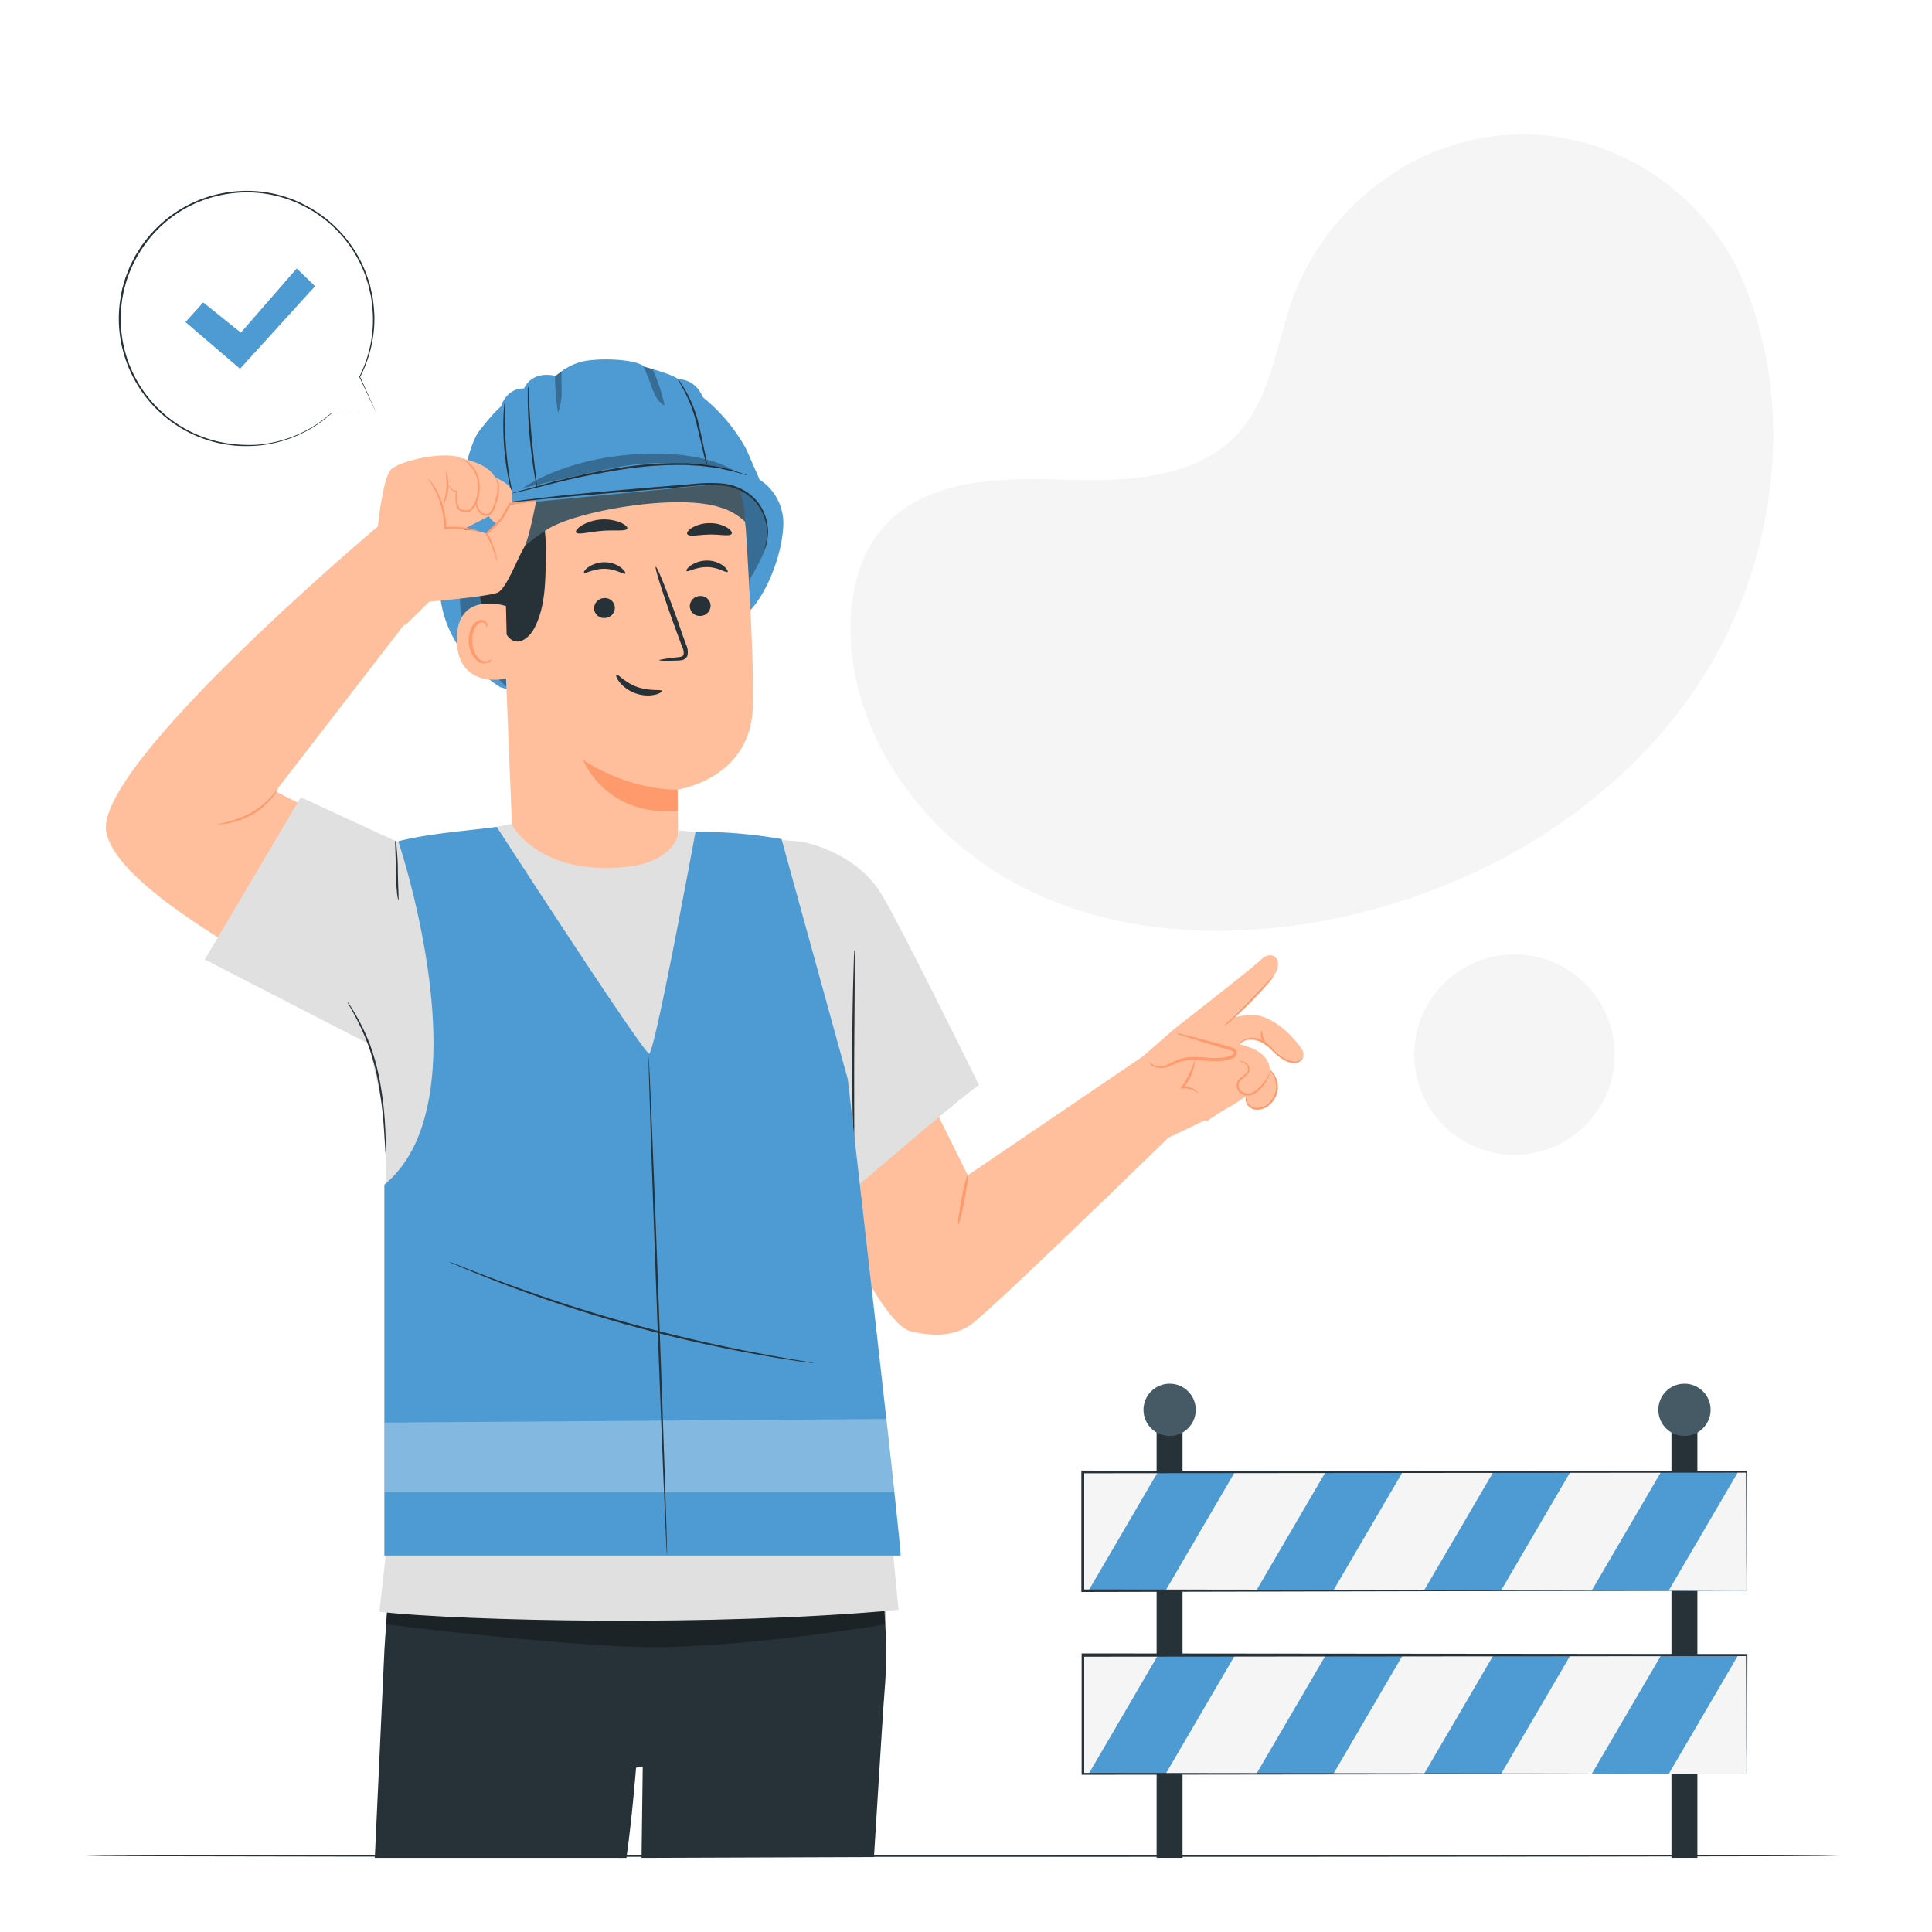
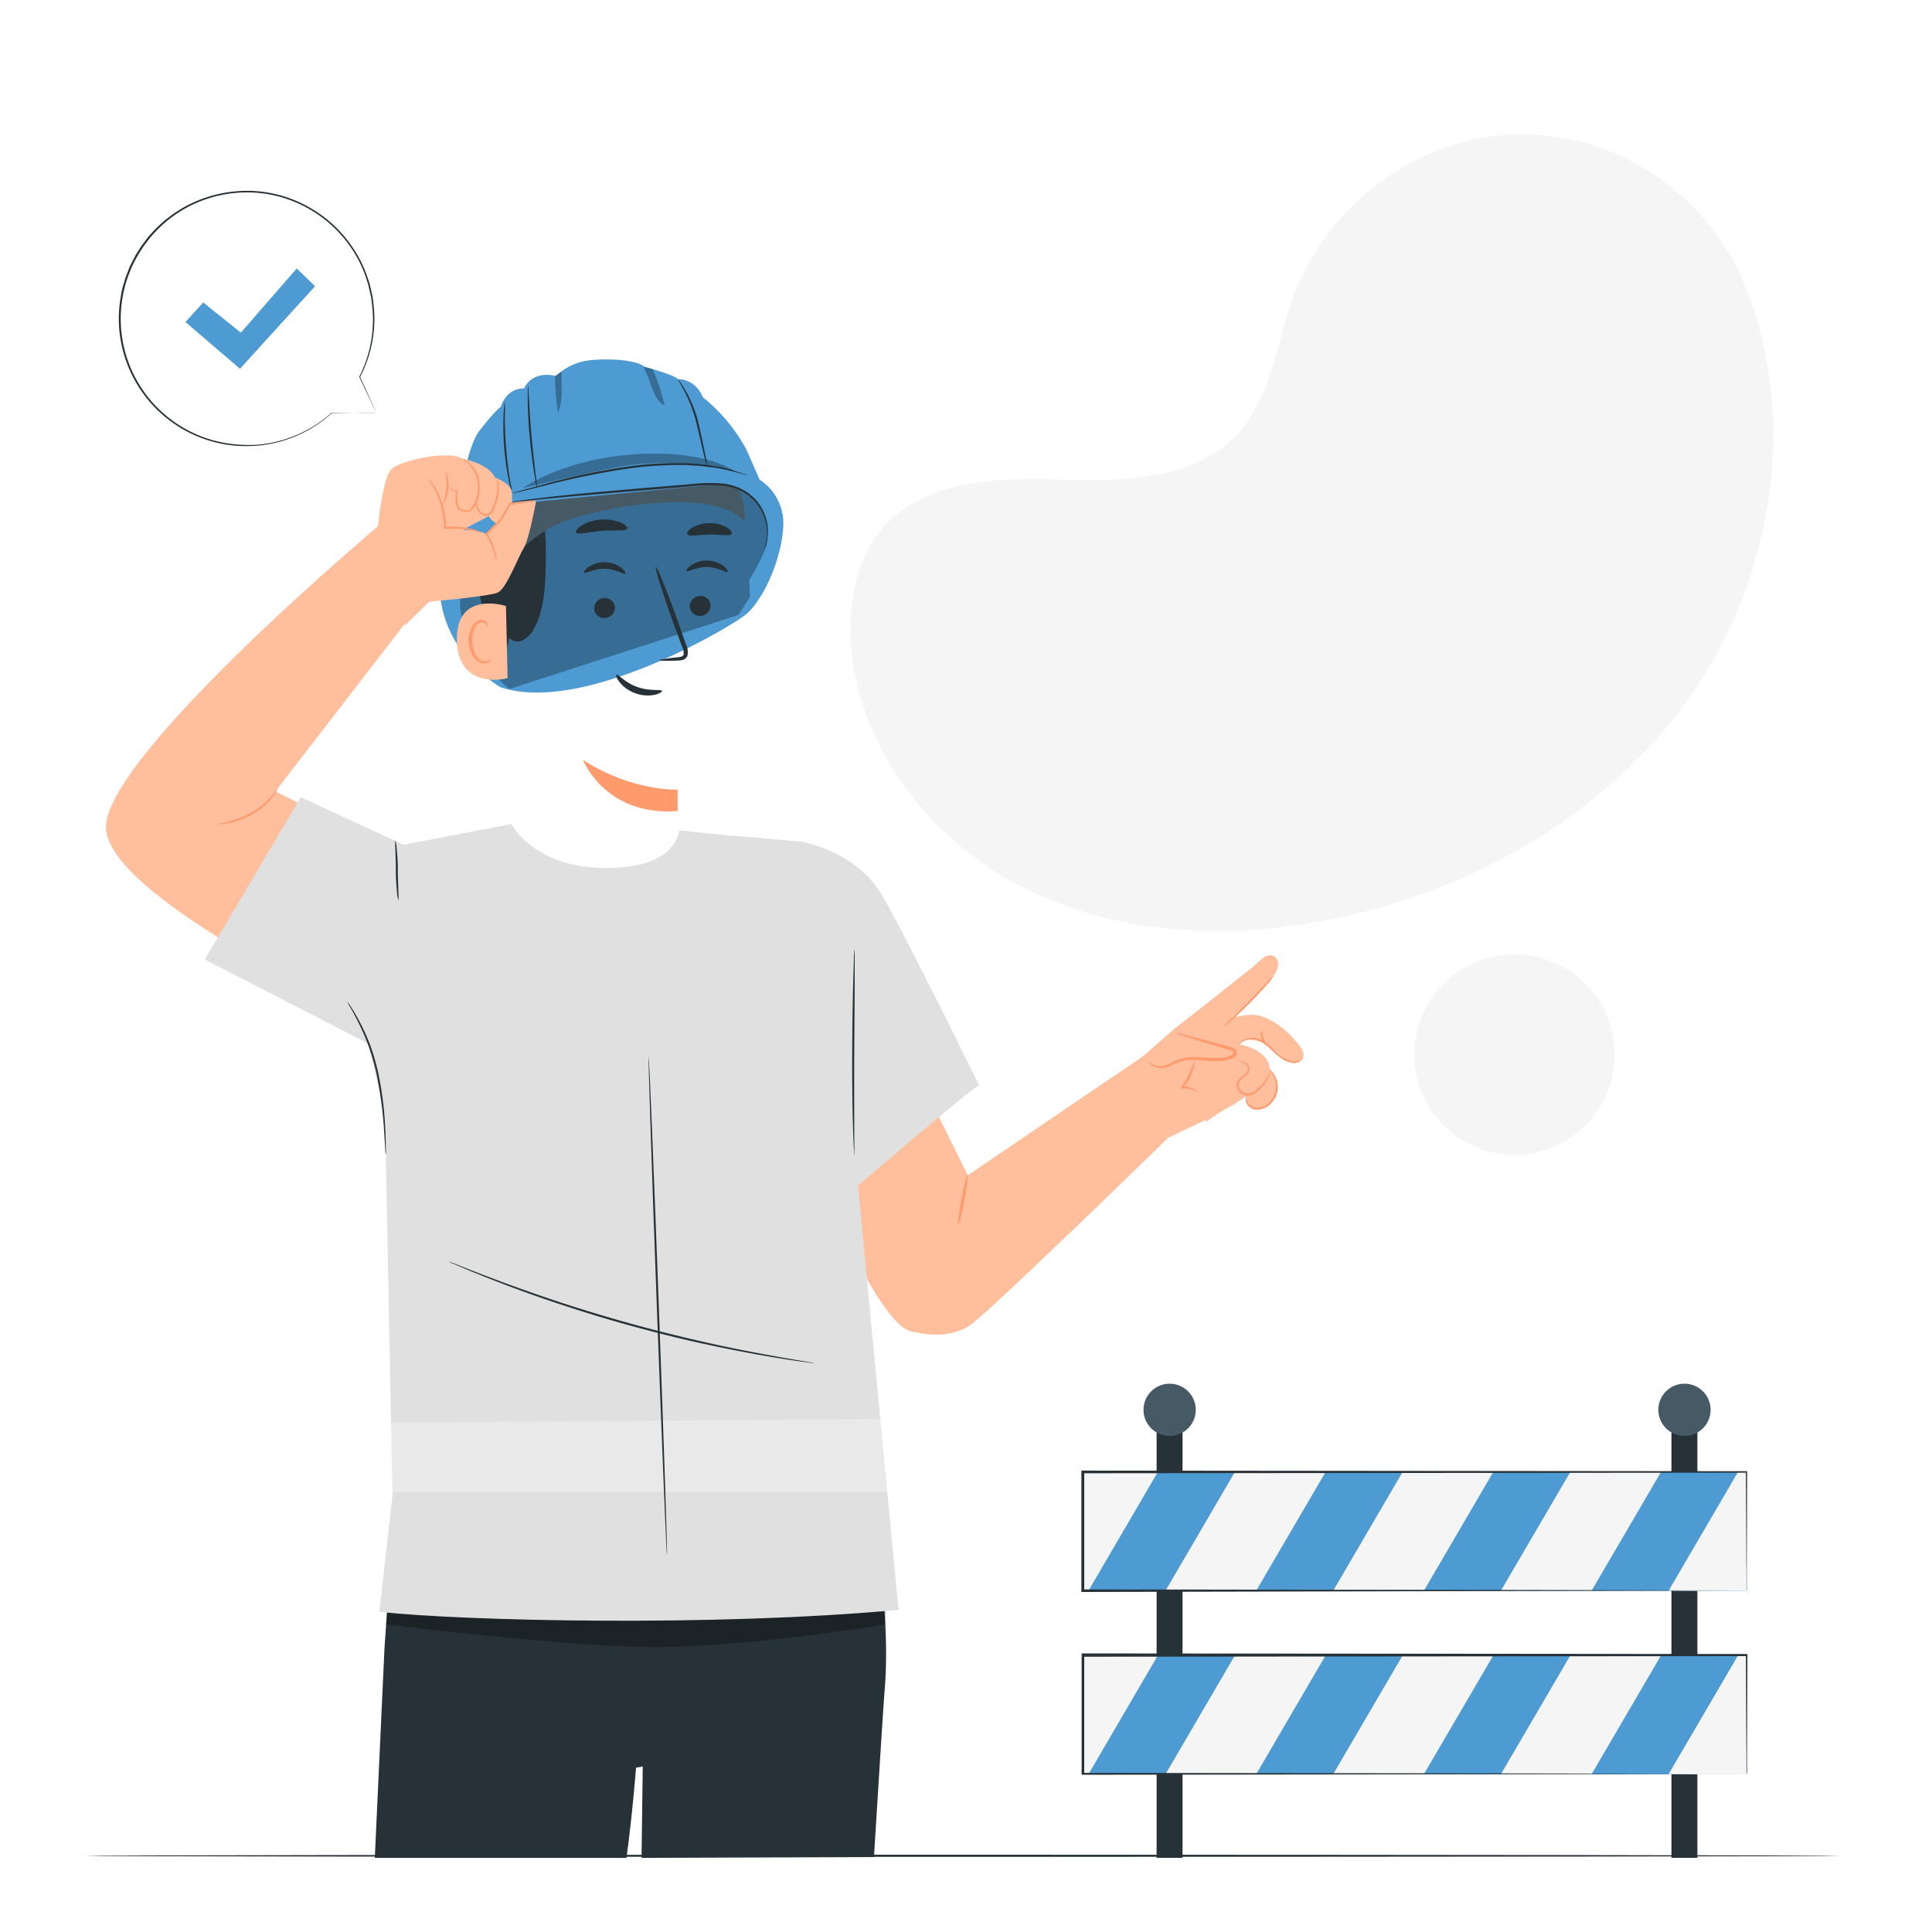
<svg xmlns="http://www.w3.org/2000/svg" class="animated" id="freepik_stories-construction-hat" viewBox="0 0 500 500" version="1.1">
  <style>svg#freepik_stories-construction-hat:not(.animated) .animable {opacity: 0;}svg#freepik_stories-construction-hat.animated #freepik--background-simple--inject-120 {animation: 1s 1 forwards cubic-bezier(.36,-0.01,.5,1.38) lightSpeedLeft;animation-delay: 0s;}svg#freepik_stories-construction-hat.animated #freepik--Table--inject-120 {animation: 1s 1 forwards cubic-bezier(.36,-0.01,.5,1.38) lightSpeedRight;animation-delay: 0s;}svg#freepik_stories-construction-hat.animated #freepik--Fence--inject-120 {animation: 1s 1 forwards cubic-bezier(.36,-0.01,.5,1.38) lightSpeedLeft;animation-delay: 0s;}svg#freepik_stories-construction-hat.animated #freepik--speech-bubble--inject-120 {animation: 1s 1 forwards cubic-bezier(.36,-0.01,.5,1.38) lightSpeedRight;animation-delay: 0s;}svg#freepik_stories-construction-hat.animated #freepik--Hat--inject-120 {animation: 1s 1 forwards cubic-bezier(.36,-0.01,.5,1.38) slideLeft;animation-delay: 0s;}svg#freepik_stories-construction-hat.animated #freepik--Character--inject-120 {animation: 1s 1 forwards cubic-bezier(.36,-0.01,.5,1.38) slideUp;animation-delay: 0s;}            @keyframes lightSpeedLeft {              from {                transform: translate3d(-50%, 0, 0) skewX(20deg);                opacity: 0;              }              60% {                transform: skewX(-10deg);                opacity: 1;              }              80% {                transform: skewX(2deg);              }              to {                opacity: 1;                transform: translate3d(0, 0, 0);              }            }                    @keyframes lightSpeedRight {              from {                transform: translate3d(50%, 0, 0) skewX(-20deg);                opacity: 0;              }              60% {                transform: skewX(10deg);                opacity: 1;              }              80% {                transform: skewX(-2deg);              }              to {                opacity: 1;                transform: translate3d(0, 0, 0);              }            }                    @keyframes slideLeft {                0% {                    opacity: 0;                    transform: translateX(-30px);                }                100% {                    opacity: 1;                    transform: translateX(0);                }            }                    @keyframes slideUp {                0% {                    opacity: 0;                    transform: translateY(30px);                }                100% {                    opacity: 1;                    transform: inherit;                }            }        .animator-hidden { display: none; }</style>
  <g id="freepik--background-simple--inject-120" class="animable" style="transform-origin: 339.506px 168.738px;">
    <path d="M448.78,67.74l-1.43-2.36c-12.1-19.93-34-31.95-57-30.49a61.45,61.45,0,0,0-8.83,1.21c-21,4.49-39.2,20.34-46.76,40.64-4.44,11.94-5.69,25.69-14.12,35.17-11,12.33-29.63,12.72-46,12.21s-35-.08-46,12.3c-6.85,7.76-9,18.79-8.47,29.17,1.46,27.5,20.62,52.08,45,64.3s53.05,13.32,79.72,7.94c37.36-7.53,72.88-28.21,94.24-60.15S465.87,102.22,448.78,67.74Z" style="fill: rgb(245, 245, 245); transform-origin: 339.506px 137.838px;" id="elff3slrz885" class="animable" />
    <g id="el8pxhnak36gk">
      <circle cx="391.93" cy="272.93" r="25.93" style="fill: rgb(245, 245, 245); transform-origin: 391.93px 272.93px; transform: rotate(-80.71deg);" class="animable" id="elhalvo399hou" />
    </g>
  </g>
  <g id="freepik--Table--inject-120" class="animable" style="transform-origin: 249px 480.275px;">
    <path d="M476.15,480.29c0,.15-101.7.26-227.14.26s-227.16-.11-227.16-.26S123.53,480,249,480,476.15,480.15,476.15,480.29Z" style="fill: rgb(38, 50, 56); transform-origin: 249px 480.275px;" id="eldp0lw9tflyl" class="animable" />
  </g>
  <g id="freepik--Fence--inject-120" class="animable" style="transform-origin: 366.045px 419.455px;">
    <rect x="299.33" y="369.08" width="6.71" height="111.73" style="fill: rgb(38, 50, 56); transform-origin: 302.685px 424.945px;" id="el85bc0yo4q5b" class="animable" />
    <path d="M309.46,364.86a6.76,6.76,0,1,1-6.76-6.76A6.76,6.76,0,0,1,309.46,364.86Z" style="fill: rgb(69, 90, 100); transform-origin: 302.7px 364.86px;" id="elh7oxg6fwcmh" class="animable" />
    <rect x="432.57" y="369.08" width="6.71" height="111.73" style="fill: rgb(38, 50, 56); transform-origin: 435.925px 424.945px;" id="elfdh82kylujb" class="animable" />
    <path d="M442.7,364.86a6.76,6.76,0,1,1-6.76-6.76A6.76,6.76,0,0,1,442.7,364.86Z" style="fill: rgb(69, 90, 100); transform-origin: 435.94px 364.86px;" id="el9vjhyvboxao" class="animable" />
    <rect x="280.19" y="380.97" width="171.78" height="30.73" style="fill: #4E9BD4; transform-origin: 366.08px 396.335px;" id="eldgiuqefx2ki" class="animable" />
    <polygon points="299.63 380.97 299.33 381.48 281.68 411.71 280.19 411.71 280.19 380.97 299.63 380.97" style="fill: rgb(245, 245, 245); transform-origin: 289.91px 396.34px;" id="elxe3lqgvuayb" class="animable" />
    <polygon points="343.05 380.97 325.08 411.71 301.61 411.71 308.75 399.5 319.57 380.97 343.05 380.97" style="fill: rgb(245, 245, 245); transform-origin: 322.33px 396.34px;" id="el5upmxb5qba2" class="animable" />
    <polygon points="386.45 380.97 368.48 411.71 345.01 411.71 362.98 380.97 386.45 380.97" style="fill: rgb(245, 245, 245); transform-origin: 365.73px 396.34px;" id="eln96g7djgpkj" class="animable" />
    <polygon points="429.85 380.98 411.88 411.71 388.41 411.71 406.38 380.98 429.85 380.98" style="fill: rgb(245, 245, 245); transform-origin: 409.13px 396.345px;" id="el4h94tnzv8z6" class="animable" />
    <polygon points="451.97 380.98 451.97 411.71 431.81 411.71 449.78 380.98 451.97 380.98" style="fill: rgb(245, 245, 245); transform-origin: 441.89px 396.345px;" id="elponjlouir8f" class="animable" />
    <rect x="280.19" y="428.45" width="171.78" height="30.73" style="fill: #4E9BD4; transform-origin: 366.08px 443.815px;" id="elwoyiufbu8k" class="animable" />
    <polygon points="299.63 428.45 299.33 428.96 281.68 459.19 280.19 459.19 280.19 428.45 299.63 428.45" style="fill: rgb(245, 245, 245); transform-origin: 289.91px 443.82px;" id="elf11dhp0oqmh" class="animable" />
    <polygon points="343.05 428.45 325.08 459.19 301.61 459.19 308.75 446.98 319.57 428.45 343.05 428.45" style="fill: rgb(245, 245, 245); transform-origin: 322.33px 443.82px;" id="ell0drn6zn99" class="animable" />
    <polygon points="386.45 428.45 368.48 459.19 345.01 459.19 362.98 428.45 386.45 428.45" style="fill: rgb(245, 245, 245); transform-origin: 365.73px 443.82px;" id="eltpszsst8wmk" class="animable" />
    <polygon points="429.85 428.46 411.88 459.19 388.41 459.19 406.38 428.46 429.85 428.46" style="fill: rgb(245, 245, 245); transform-origin: 409.13px 443.825px;" id="el4fiug7d45vm" class="animable" />
    <polygon points="451.97 428.46 451.97 459.19 431.81 459.19 449.78 428.46 451.97 428.46" style="fill: rgb(245, 245, 245); transform-origin: 441.89px 443.825px;" id="elddc5asu84eu" class="animable" />
    <path d="M452,411.71s0-.19,0-.53,0-.88,0-1.54c0-1.37,0-3.37-.05-6,0-5.24-.05-12.9-.1-22.7l.18.18-171.77.16h0l.34-.34v30.74l-.34-.34,122.29.15,36.27.1,9.79,0,2.55,0,.88,0-.84,0-2.5,0-9.72.05-36.19.09L280.19,412h-.33v-.33c0-9.87,0-20.21,0-30.74v-.34h.35l171.77.16h.18V381c0,9.85-.08,17.54-.1,22.8,0,2.59,0,4.57,0,5.93,0,.66,0,1.15,0,1.51S452,411.71,452,411.71Z" style="fill: rgb(38, 50, 56); transform-origin: 366.01px 396.295px;" id="el3vlwxvryfy2" class="animable" />
    <path d="M452,459.19s0-.19,0-.53,0-.87,0-1.54c0-1.37,0-3.37-.05-6,0-5.24-.05-12.89-.1-22.7l.18.18-171.77.16h0l.34-.34v30.74l-.34-.34,122.29.15,36.27.1,9.79,0,2.55,0c.58,0,.88,0,.88,0l-.84,0-2.5,0-9.72,0-36.19.09-122.53.15h-.33v-.33c0-9.87,0-20.21,0-30.74v-.34h.35l171.77.16h.18v.18c0,9.85-.08,17.55-.1,22.8,0,2.59,0,4.58,0,5.93,0,.66,0,1.16,0,1.51S452,459.19,452,459.19Z" style="fill: rgb(38, 50, 56); transform-origin: 366.08px 443.605px;" id="elv33sjq92t37" class="animable" />
  </g>
  <g id="freepik--speech-bubble--inject-120" class="animable" style="transform-origin: 64.079px 82.417px;">
    <path d="M97.36,106.89,93,97.53a32.94,32.94,0,1,0-7.21,9.34H97.36Z" style="fill: rgb(255, 255, 255); transform-origin: 64.081px 82.397px;" id="el42v71tkay1g" class="animable" />
    <path d="M97.36,106.89h-.77l-2.22,0-8.55-.07.09.16v0a.1.1,0,0,0,0-.14.1.1,0,0,0-.12,0,32.84,32.84,0,0,1-14.36,7.49,31.59,31.59,0,0,1-5,.78A37.92,37.92,0,0,1,61,115a32.41,32.41,0,0,1-11.33-3.12,32.63,32.63,0,0,1-12-48.82A32.33,32.33,0,0,1,49.75,53a33.21,33.21,0,0,1,14.68-3.21,32.22,32.22,0,0,1,13.75,3.33,32.77,32.77,0,0,1,16.4,18.27L95,72.76a9.42,9.42,0,0,1,.39,1.32c.21.89.41,1.77.61,2.63a46.06,46.06,0,0,1,.51,5.07A32.72,32.72,0,0,1,93,97.48a.14.14,0,0,0,0,.09l3.26,6.91c.37.78.65,1.38.85,1.79s.3.62.3.62l-.26-.59c-.18-.42-.45-1-.8-1.79-.72-1.61-1.79-4-3.17-7v.08a32.72,32.72,0,0,0,3.71-15.79,47,47,0,0,0-.49-5.13c-.2-.87-.4-1.75-.6-2.65a8.93,8.93,0,0,0-.39-1.34l-.45-1.34A33.08,33.08,0,0,0,78.37,52.78a32.41,32.41,0,0,0-13.93-3.39,33.63,33.63,0,0,0-14.88,3.23A33,33,0,0,0,37.25,62.77a15.52,15.52,0,0,0-1.13,1.65l-1.07,1.69-.9,1.77a13.2,13.2,0,0,0-.83,1.79c-.23.61-.47,1.22-.71,1.83s-.38,1.25-.58,1.87-.37,1.25-.5,1.88-.23,1.27-.34,1.91a32.39,32.39,0,0,0,1,14.89A33,33,0,0,0,61,115.35a38.66,38.66,0,0,0,5.48,0,32.08,32.08,0,0,0,5-.81,32.77,32.77,0,0,0,14.42-7.64l-.15-.13v0a.1.1,0,0,0,0,.14l0,0,8.63-.06,2.19,0Z" style="fill: rgb(38, 50, 56); transform-origin: 64.079px 82.417px;" id="el9fc6itoo0c6" class="animable" />
    <polygon points="48 83.35 52.59 78.27 62.33 86.09 76.8 69.47 81.53 74.08 62.11 95.44 48 83.35" style="fill: #4E9BD4; transform-origin: 64.765px 82.455px;" id="ell34dzm8xkc8" class="animable" />
  </g>
  <g id="freepik--Hat--inject-120" class="animable animator-hidden" style="transform-origin: 342.006px 120.591px;">
    <path d="M375.37,174c.32-.41,28.93-7.38,33.32-8.45s6.86-2.35,10,0,16.46,21.43,18.41,21.11,6.66-1.18,7.09-7.39,1.28-21.32,1.28-21.32l-8.37-5.36s-45.84,6.86-46.16,7-15.54,11.15-15.54,11.15Z" style="fill: rgb(69, 90, 100); transform-origin: 410.42px 169.627px;" id="el1qu70v2xfjo" class="animable" />
    <path d="M398.79,158.37l-11.15,2.21S388,174,394.75,173.9s7.16-15.21,7.16-15.21Zm-3,12.58a2,2,0,1,1,1.64-2A1.81,1.81,0,0,1,395.77,171Z" style="fill: #4E9BD4; transform-origin: 394.775px 166.135px;" id="eln5gj4zx1lz" class="animable" />
    <g id="elx8ovaglc2sh">
      <path d="M398.75,158.36l-11.14,2.2s.35,13.4,7.1,13.33,7.17-15.21,7.17-15.21Zm-3,12.58a2,2,0,1,1,1.63-2A1.82,1.82,0,0,1,395.74,170.94Z" style="opacity: 0.3; transform-origin: 394.745px 166.125px;" class="animable" id="elld2c53ucs6m" />
    </g>
    <path d="M400.26,158.36l-11.14,2.2s.35,13.4,7.1,13.33,7.17-15.21,7.17-15.21Zm-3,12.58a2,2,0,1,1,1.63-2A1.82,1.82,0,0,1,397.25,170.94Z" style="fill: #4E9BD4; transform-origin: 396.255px 166.125px;" id="elllnlonl2n4" class="animable" />
    <path d="M217.48,178.77s-3.42,6.8,18.55,15.46,40.63,15,86,6.4,50.67-25.66,68.74-36.36c0,0,44.94-8.32,47.32-7.61s6.66,11.18,15.22,10.94S465.24,164,466.66,159,460,148.58,460,148.58s0-9.75-5.23-11.41l-5.23-1.67s-4-30.67-13.79-47.55-15-27.58-39.94-38.28c0,0-24.73-19.74-59.68-10.7S279.78,74.4,279.78,74.4s-21.29,26.48-25.57,67.38c0,0-6.73-.83-7.53,1.65-.67,2.07-.91,4.36-1.12,8.43l-.26,4.56S216.16,172.86,217.48,178.77Z" style="fill: #4E9BD4; transform-origin: 342.057px 120.659px;" id="el91qtsjnac07" class="animable" />
    <g id="elg70vygkuurq">
      <path d="M292,70s7.39.49,9.42,3.33c0,0,4.34-15.72-1.62-15.75C295.13,57.6,292,70,292,70Z" style="fill: rgb(255, 255, 255); opacity: 0.3; transform-origin: 297.473px 65.455px;" class="animable" id="elnpu0xemhprm" />
    </g>
    <path d="M395.37,49.05s-.09,0-.25-.11l-.71-.34c-.63-.29-1.56-.72-2.79-1.2a66.57,66.57,0,0,0-10.72-3.1,89.09,89.09,0,0,0-16.43-1.79,69.56,69.56,0,0,0-20,2.92A79.24,79.24,0,0,0,326,53.57a74,74,0,0,0-7.2,5.12c-2.19,1.72-4.18,3.37-6,4.89-3.6,3.06-6.44,5.61-8.38,7.4-1,.9-1.71,1.61-2.21,2.1q-.36.36-.54.57a1.24,1.24,0,0,0-.16.21c-.12-.08.87-1.19,2.77-3s4.71-4.44,8.28-7.54c1.79-1.54,3.77-3.21,6-4.95a72.67,72.67,0,0,1,7.22-5.19,77.87,77.87,0,0,1,18.6-8.23A69,69,0,0,1,364.47,42,87.25,87.25,0,0,1,381,43.94a61.33,61.33,0,0,1,10.71,3.28,29.41,29.41,0,0,1,2.77,1.29l.69.39A1,1,0,0,1,395.37,49.05Z" style="fill: rgb(38, 50, 56); transform-origin: 348.435px 57.93px;" id="elqf4rsy7m9pc" class="animable" />
    <path d="M430.83,79.6l-.32-.44-.91-1.32c-.41-.57-.94-1.26-1.55-2.09S426.67,74,425.77,73A61.45,61.45,0,0,0,408,59.32,57.26,57.26,0,0,0,393.36,54a58.35,58.35,0,0,0-17.79-1.05,82.3,82.3,0,0,0-19.28,4.19,66,66,0,0,0-18.51,10.19A84.07,84.07,0,0,0,323,82.49a169.41,169.41,0,0,0-11,16.44,118.21,118.21,0,0,0-8,16,123.52,123.52,0,0,0-5,14.79A161.72,161.72,0,0,0,294.68,152c-.19,1.32-.32,2.5-.57,3.51A3.91,3.91,0,0,0,294,158a2.12,2.12,0,0,0,1,1.12,4.68,4.68,0,0,0,.51.19,1.57,1.57,0,0,1-.53-.14,2.12,2.12,0,0,1-1.12-1.13,4,4,0,0,1,0-2.6c.23-1,.35-2.18.52-3.5a154.22,154.22,0,0,1,4.18-22.27,121.88,121.88,0,0,1,4.95-14.86,117.71,117.71,0,0,1,7.95-16.13,166.73,166.73,0,0,1,11.05-16.51,84.39,84.39,0,0,1,14.85-15.3,66.17,66.17,0,0,1,18.65-10.26,83.13,83.13,0,0,1,19.41-4.19,58.53,58.53,0,0,1,17.93,1.11A57,57,0,0,1,408.12,59a65.51,65.51,0,0,1,10.79,7.11,56.9,56.9,0,0,1,7,6.8c.89,1,1.61,1.95,2.25,2.76s1.12,1.54,1.51,2.12l.87,1.35C430.75,79.44,430.83,79.6,430.83,79.6Z" style="fill: rgb(38, 50, 56); transform-origin: 362.236px 105.741px;" id="elmxbvw50ihj8" class="animable" />
    <g id="elmt305agitn">
      <path d="M428,76.08c-6.91-10.87-16.72-17.58-25.15-21.63a57.29,57.29,0,0,0-30.33-5.28c-32.69,3.13-48.75,21.52-63.22,45.46-16.3,27-17.11,54-18.12,57.38s2.63,5.28,2.63,5.28,3.34-20.74,3.73-22.39,5.47-19.42,9.07-26.39,15.25-27.55,24-35.14,17.59-15.21,35.15-19.23,26.27-1.49,32.5.88,17.4,8.29,21,11.54A108,108,0,0,1,428,76.08Z" style="opacity: 0.3; transform-origin: 359.501px 103.088px;" class="animable" id="elvpypm5t78j" />
    </g>
    <path d="M377.73,140.46s0-2.39,3.64-3.08,49.62-7.29,51.44-7.18a5,5,0,0,1,4.11,4c.34,2.05,0,14.71,0,14.71l-.13.6a7.11,7.11,0,0,1-5.73,5.54c-12,2.11-42.69,7.44-44.89,7a14,14,0,0,1-4.8-2.05Z" style="fill: #4E9BD4; transform-origin: 407.401px 146.137px;" id="elrrynfdr16ue" class="animable" />
    <path d="M377.73,140.46s0,.11.08.33.12.57.21,1l.77,3.83c.64,3.37,1.58,8.24,2.75,14.32l-.07-.1a13.79,13.79,0,0,0,2.38,1.26,8.94,8.94,0,0,0,2.73.75c1.92-.05,4-.4,6.15-.68,4.3-.62,8.95-1.37,13.89-2.18l15.59-2.65,8.31-1.46a7,7,0,0,0,3.78-1.65,6.9,6.9,0,0,0,2.18-3.54c.07-.27.12-.57.18-.83v.05q.09-4.05.14-8,0-2,0-3.9c0-.64,0-1.29-.06-1.92a4.59,4.59,0,0,0-.35-1.78,5,5,0,0,0-2.41-2.55,3,3,0,0,0-1.69-.29c-.58,0-1.21.13-1.81.19l-7.1.9L398.86,135l-16.51,2.37a9.22,9.22,0,0,0-2.51.62,3.85,3.85,0,0,0-1.5,1.1,2.91,2.91,0,0,0-.61,1.42,1.07,1.07,0,0,1,0-.41,2.89,2.89,0,0,1,.5-1.07,3.73,3.73,0,0,1,1.52-1.18,9.37,9.37,0,0,1,2.54-.68c3.88-.64,9.52-1.5,16.48-2.53s15.27-2.23,24.52-3.49l7.1-.92c.62-.07,1.21-.15,1.85-.2a3.37,3.37,0,0,1,1.92.34,5.46,5.46,0,0,1,2.67,2.81,5.09,5.09,0,0,1,.39,1.94c0,.65.05,1.3.06,1.94,0,1.3,0,2.6,0,3.91,0,2.63-.07,5.29-.14,8V149c-.06.26-.11.54-.19.84a7.44,7.44,0,0,1-2.34,3.82,7.64,7.64,0,0,1-4,1.76l-8.31,1.45-15.61,2.61c-4.94.81-9.59,1.54-13.9,2.14-2.17.26-4.2.6-6.24.64a9,9,0,0,1-2.84-.79,14.3,14.3,0,0,1-2.44-1.33l0,0V160c-1.11-6.11-2-11-2.61-14.37-.29-1.65-.52-2.94-.67-3.84l-.16-1A1.27,1.27,0,0,1,377.73,140.46Z" style="fill: rgb(38, 50, 56); transform-origin: 407.495px 146.133px;" id="el45y4a0p1mru" class="animable" />
    <g id="elplaxkxrxbvf">
      <g style="opacity: 0.3; transform-origin: 407.17px 135.182px;" class="animable" id="elxg81z60ufz">
        <path d="M381.47,137.6c15-2.4,29.34-4.14,44.31-6.57,2-.32,4.26-.68,6.28-.83a3,3,0,0,1,2.23.48c.46.3,1.17.63,1.15,1.18,0,1.2-1.6,1.38-2.79,1.57-15.37,2.38-31,4.35-46.34,6.73a8.5,8.5,0,0,1-3.24-.27c-1-.16-2.7-.6-4.17-.94A4.81,4.81,0,0,1,381.47,137.6Z" style="fill: rgb(255, 255, 255); transform-origin: 407.17px 135.182px;" id="eloaq2eutt2yl" class="animable" />
      </g>
    </g>
    <path d="M386.46,161.16a3.51,3.51,0,0,1-.2-1c-.11-.78-.23-1.73-.37-2.83-.29-2.53-.66-5.77-1.06-9.36-.22-1.82-.43-3.55-.61-5.15-.06-.39-.11-.78-.17-1.14a1.75,1.75,0,0,0-1.8-1.84c-2.3-.61-3.83-.63-3.81-.73a3.09,3.09,0,0,1,1.05,0,14.72,14.72,0,0,1,2.86.4,4.75,4.75,0,0,1,.92.31,2,2,0,0,1,.91.67,3.27,3.27,0,0,1,.32,1.13c.08.37.13.76.19,1.15.23,1.59.45,3.33.65,5.16.41,3.66.72,7,.92,9.38.09,1.2.16,2.18.2,2.85A4.7,4.7,0,0,1,386.46,161.16Z" style="fill: rgb(38, 50, 56); transform-origin: 382.463px 150.113px;" id="elzyt68p0r3ei" class="animable" />
    <path d="M301.12,158.79h1l2.94,0,10.9.26,7.6.2c1.37.05,2.78.05,4.26.16a9,9,0,0,1,2.25.39,2.57,2.57,0,0,1,.56.26,1.21,1.21,0,0,1,.44.52,4,4,0,0,1,.33,1.18,14.79,14.79,0,0,1,.11,2.4v2.42c0,1.63,0,3.3,0,5,0,3.41,0,7,0,10.62v0h0a4.71,4.71,0,0,1-2.86,3.4,5.56,5.56,0,0,1-2.27.47c-.76.05-1.52,0-2.28,0-8.38-.22-16.31-.93-23.54-1.51l-2.67-.23-1.31-.11a4.48,4.48,0,0,1-1.33-.26,3.52,3.52,0,0,1-1.94-1.79A3.33,3.33,0,0,1,293,181c0-.45,0-.84,0-1.25.07-3.21.13-6.21.19-8.95s.13-5.21.18-7.39a5.22,5.22,0,0,1,.22-1.59,4,4,0,0,1,.77-1.29l.89-1,.2-.24a.63.63,0,0,1,.29-.2,2.87,2.87,0,0,1,.6-.14,27.33,27.33,0,0,1,3.53-.2h.92l.31,0a1.2,1.2,0,0,1-.31,0l-.92,0a33.63,33.63,0,0,0-3.5.3,2.78,2.78,0,0,0-.55.14.35.35,0,0,0-.2.14l-.2.24-.87,1a3.84,3.84,0,0,0-.7,1.21,4.66,4.66,0,0,0-.19,1.52c0,2.18-.06,4.65-.1,7.39s-.08,5.74-.13,9a4.44,4.44,0,0,0,.3,2.3,3.13,3.13,0,0,0,1.7,1.56,4.19,4.19,0,0,0,1.21.22L298,184l2.67.22c7.22.55,15.16,1.24,23.5,1.46.76,0,1.52,0,2.25,0a4.78,4.78,0,0,0,2.09-.43,4.22,4.22,0,0,0,2.56-3v0c0-3.66,0-7.21,0-10.63,0-1.7,0-3.37,0-5v-2.42a13.65,13.65,0,0,0-.09-2.32,3.86,3.86,0,0,0-.28-1.05.74.74,0,0,0-.28-.34,2.26,2.26,0,0,0-.47-.22,8.42,8.42,0,0,0-2.13-.38c-1.45-.11-2.88-.13-4.25-.18l-7.59-.27L305.08,159l-2.94-.14-.76,0A1.11,1.11,0,0,1,301.12,158.79Z" style="fill: rgb(38, 50, 56); transform-origin: 312.26px 172.421px;" id="el0fpq8e65nfsf" class="animable" />
    <path d="M328.19,185.36a2.44,2.44,0,0,1-.05-.56c0-.43,0-1,0-1.62,0-1.47,0-3.49-.07-5.94s0-5.51,0-8.81c0-.84,0-1.67,0-2.57a2.48,2.48,0,0,0-.13-1.17A1.37,1.37,0,0,0,327,164a13.93,13.93,0,0,0-2.67-.28l-2.83-.19c-3.82-.26-7.46-.5-10.77-.61s-6.29-.06-8.81-.09l-5.94,0-1.62,0a2.44,2.44,0,0,1-.56-.05,2.05,2.05,0,0,1,.56-.06l1.62,0,5.94-.12c2.5,0,5.5-.14,8.82,0s7,.31,10.79.57l2.83.19a14.29,14.29,0,0,1,2.8.31,1.91,1.91,0,0,1,1.16.95,2.71,2.71,0,0,1,.17,1.41c0,.84,0,1.71,0,2.53,0,3.3-.06,6.29-.08,8.82s-.08,4.47-.1,5.95c0,.65,0,1.18-.05,1.61A2.05,2.05,0,0,1,328.19,185.36Z" style="fill: rgb(38, 50, 56); transform-origin: 311.159px 173.949px;" id="elhv9b67d46jf" class="animable" />
    <g id="elq893e97aclm">
      <path d="M328,164.36l2.58-4.06s.87.72.73,4.06c-.1,2.32.31,17.93,0,18.38s-1.52,2.67-3,2.81c0,0-.19-14.67,0-15.83S328.44,164.36,328,164.36Z" style="opacity: 0.3; transform-origin: 329.714px 172.925px;" class="animable" id="eliqbgz7oejb" />
    </g>
    <path d="M295,178.36a7.55,7.55,0,0,1-.34-2c-.13-1.26-.24-3-.25-4.94s.07-3.69.18-4.95a7.45,7.45,0,0,1,.31-2c.15,0,0,3.14,0,7S295.16,178.34,295,178.36Z" style="fill: rgb(255, 255, 255); transform-origin: 294.731px 171.415px;" id="elv0n51q894n" class="animable" />
    <g id="elg1yfmanzo2k">
      <g style="opacity: 0.3; transform-origin: 311.357px 161.075px;" class="animable" id="elhhtkn6lgyqq">
-         <path d="M328.91,160.46c-.45-.82-1.55-.92-2.48-1-9.29-.43-18.35-.78-27.79-.61a7.41,7.41,0,0,0-2.74.29c-.88.37-1.92,2.08-2.23,3l.11.14,29.29,1a19.87,19.87,0,0,0,3.18,0,3.89,3.89,0,0,0,2.15-.79A1.75,1.75,0,0,0,328.91,160.46Z" style="fill: rgb(255, 255, 255); transform-origin: 311.357px 161.075px;" id="eliutt8bjfojl" class="animable" />
-       </g>
+         </g>
    </g>
    <path d="M331.42,162.2s13.63-.47,14.61-.86,20.36-15.57,25.06-17.92a45.8,45.8,0,0,1,7.53-3.12s1.62-.07,2,2.38c.35,2,2.58,18.29,2.68,18.48S356.21,180.53,352.78,181s-21.48,1.22-21.48,1.22Z" style="fill: #4E9BD4; transform-origin: 357.3px 161.26px;" id="elen4rg2apz2" class="animable" />
    <path d="M331.42,162.2s0,.13,0,.37,0,.6,0,1c0,.93,0,2.26,0,4,0,3.45,0,8.44,0,14.66l-.18-.18,11.53-.56c2.1-.12,4.29-.24,6.55-.4,1.12-.09,2.29-.16,3.42-.32a15.66,15.66,0,0,0,3.14-1.49c4.17-2.4,8.41-5.23,12.82-8.19s8.94-6.09,13.51-9.41l.6-.46.15-.11.07-.06c.06-.05-.05,0,0,.13s.06.05,0,0l0-.13,0-.21-.23-1.51-.42-3c-.28-2-.56-3.93-.83-5.86s-.55-3.82-.81-5.68a24,24,0,0,0-.47-2.72,2.52,2.52,0,0,0-.61-1.08,1.6,1.6,0,0,0-1-.48h.05a42.33,42.33,0,0,0-5.31,2.06c-.85.39-1.7.78-2.49,1.21s-1.56.93-2.31,1.41c-3,2-5.76,4-8.38,5.92-5.24,3.82-9.78,7.31-13.67,10.07l-.4.25a4.35,4.35,0,0,1-.46.11l-.86.09c-.57.06-1.11.09-1.64.13l-3,.16-4.75.18-3,.08h-.76a.76.76,0,0,1-.26,0l.26,0,.76,0,3-.15,4.74-.26,3-.2c.53,0,1.07-.08,1.63-.14.28,0,.56-.06.84-.1l.39-.09.35-.22c3.84-2.78,8.36-6.31,13.59-10.16,2.61-1.93,5.38-4,8.37-6,.76-.49,1.52-1,2.35-1.44s1.65-.83,2.51-1.23a42.6,42.6,0,0,1,5.38-2.09h.05a2.41,2.41,0,0,1,2.14,1.9,23,23,0,0,1,.49,2.79c.27,1.87.54,3.76.82,5.69s.55,3.88.83,5.86c.14,1,.29,2,.43,3l.23,1.49,0,.17V161a.66.66,0,0,1,0,.18.43.43,0,0,1-.16.27l-.07.06-.16.12-.62.46c-4.58,3.34-9.13,6.45-13.53,9.43s-8.67,5.77-12.87,8.18c-.53.29-1.05.58-1.59.85a7.16,7.16,0,0,1-1.71.67c-1.18.17-2.33.23-3.46.31-2.27.16-4.45.27-6.56.38l-11.54.49h-.18v-.18c.08-6.27.14-11.29.19-14.77,0-1.69.05-3,.06-3.93,0-.42,0-.76,0-1A1.19,1.19,0,0,1,331.42,162.2Z" style="fill: rgb(38, 50, 56); transform-origin: 357.358px 161.25px;" id="elczuvmbwnt6m" class="animable" />
    <path d="M217.31,180.79l.05,0s-.93,2.7,17.62,11.39a94.14,94.14,0,0,0,20.49,6.33,155.82,155.82,0,0,0,47.21,2.19c5.36-.56,11-1.28,15.64-2.21,12-2.4,21-3.89,32.31-8.33,11.73-4.63,13.6-7.38,20.54-13.26,5.38-4.56,9.65-8.85,17.49-11.52.66-.43,1.33-.85,2-1.26,0,0,40.93-7.58,46.73-7.65a11.58,11.58,0,0,1,1.29,0c5,.3,7.31,6.83,13.89,8.46,7,1.74,11.12-1.29,12.92-3.22a13.37,13.37,0,0,0,1.21-2.93c1.42-5-6.66-10.46-6.66-10.46s-.19-9.62-5.42-11.29l-5.24-1.66s-4-30.67-13.79-47.56-15-27.58-39.94-38.28c0,0-24.73-19.73-59.68-10.7S279.65,74.2,279.65,74.2s-21.28,26.49-25.56,67.38c0,0-6.73-.83-7.54,1.66-.66,2.07-.91,4.35-1.12,8.43l-.25,4.56S216,172.67,217.36,178.58A3.33,3.33,0,0,0,217.31,180.79Z" style="fill: none; transform-origin: 342.006px 119.018px;" id="elcklvoalmmk" class="animable" />
    <g id="elqfk12druvod">
      <path d="M452.6,164.87c-6.58-1.63-8.91-8.16-13.89-8.46a11.58,11.58,0,0,0-1.29,0,2.13,2.13,0,0,1,.58,0c2.38.71,6.66,11.17,15.22,10.94,6.76-.19,10.37-2.39,12.3-5.76C463.72,163.58,459.63,166.61,452.6,164.87Z" style="opacity: 0.3; transform-origin: 451.47px 161.872px;" class="animable" id="elwov0v5y1h2s" />
    </g>
    <g id="elmafq1htbx8f">
      <path d="M350.63,190.12c-11.28,4.44-20.35,5.93-32.31,8.33-4.63.93-10.28,1.65-15.64,2.21a155.82,155.82,0,0,1-47.21-2.19A94.14,94.14,0,0,1,235,192.14c-18.55-8.69-17.62-11.39-17.62-11.39l-.05,0c.69,2.69,4.18,7.57,18.59,13.24,21.87,8.62,40.63,15,86,6.41,43.67-8.23,50.22-24.36,66.72-35.1-7.84,2.67-12.11,7-17.49,11.52C364.23,182.74,362.36,185.49,350.63,190.12Z" style="opacity: 0.3; transform-origin: 302.985px 184.886px;" class="animable" id="elh3izx47p376" />
    </g>
    <path d="M433.2,133.15a1.53,1.53,0,0,1-.48.13l-1.39.26-5.12.84c-4.33.7-10.32,1.62-16.94,2.61s-12.62,1.85-17,2.45l-5.15.68-1.4.16a1.72,1.72,0,0,1-.5,0,2.14,2.14,0,0,1,.48-.12l1.39-.26,5.12-.84c4.34-.7,10.32-1.62,16.94-2.61s12.61-1.85,17-2.45l5.15-.68,1.4-.16A2.09,2.09,0,0,1,433.2,133.15Z" style="fill: rgb(38, 50, 56); transform-origin: 409.21px 136.719px;" id="el10ivm5p30rak" class="animable" />
    <path d="M292.69,179.44a10.29,10.29,0,0,1-1.78,0c-1.15,0-2.81-.08-4.85-.25a86.09,86.09,0,0,1-15.76-2.89c-3-.87-5.83-1.85-8.35-2.85s-4.75-2-6.57-3-3.28-1.74-4.26-2.34a12.22,12.22,0,0,1-1.5-1,11.25,11.25,0,0,1,1.6.79c1,.55,2.48,1.3,4.32,2.19s4.07,1.86,6.58,2.85,5.33,1.93,8.33,2.79a96.26,96.26,0,0,0,15.64,3c2,.22,3.68.36,4.82.42A11.79,11.79,0,0,1,292.69,179.44Z" style="fill: rgb(38, 50, 56); transform-origin: 271.155px 173.294px;" id="elmsl3bj3bln" class="animable" />
    <path d="M244.86,155.3a1.73,1.73,0,0,1,0,.5c0,.38-.05.84-.08,1.4-.11,1.29-.24,3-.41,5.14-.09,1.1-.19,2.28-.3,3.55-.05.64-.11,1.29-.17,2s.72.8,1.37.88a11.16,11.16,0,0,0,4.36-.44,3.28,3.28,0,0,0,.52-.2,1,1,0,0,0,.32-.21c.06-.3.12-.76.17-1.14.09-.8.18-1.61.28-2.44.35-3.3.69-6.44,1-9.31l.45-4.07c.19-1.27.42-2.44.61-3.52.38-2.08.7-3.8.93-5.08.11-.55.21-1,.28-1.37a1.55,1.55,0,0,1,.14-.48,3,3,0,0,1,0,.49c-.05.38-.11.84-.19,1.39-.19,1.29-.45,3-.77,5.1-.16,1.08-.37,2.25-.54,3.52s-.26,2.64-.4,4.06c-.3,2.88-.62,6-1,9.33-.1.83-.19,1.64-.29,2.45-.06.42-.09.76-.19,1.25s-.4.38-.59.5a4.71,4.71,0,0,1-.59.22,11.27,11.27,0,0,1-4.58.42,3.34,3.34,0,0,1-1.09-.33,1.16,1.16,0,0,1-.66-1c0-.73.13-1.35.19-2,.13-1.27.25-2.45.37-3.54l.56-5.13c.08-.56.14-1,.19-1.39A2.25,2.25,0,0,1,244.86,155.3Z" style="fill: rgb(38, 50, 56); transform-origin: 248.89px 154.912px;" id="elubjj883n8nc" class="animable" />
    <path d="M244,159.83a34.66,34.66,0,0,1-3.36,1.85c-2.09,1.11-5,2.67-8.07,4.51s-5.85,3.62-7.82,4.93a33.44,33.44,0,0,1-3.23,2.07s.25-.27.77-.68,1.29-1,2.25-1.69c1.92-1.39,4.65-3.22,7.76-5.07s6-3.37,8.17-4.4c1.07-.52,2-.91,2.56-1.17A3.48,3.48,0,0,1,244,159.83Z" style="fill: rgb(38, 50, 56); transform-origin: 232.76px 166.51px;" id="elevviiy8jspv" class="animable" />
    <path d="M246.08,148.41a13.88,13.88,0,0,1,3.41-.21,11.78,11.78,0,0,1,3.41.25,11,11,0,0,1-3.41.27C247.61,148.72,246.07,148.58,246.08,148.41Z" style="fill: rgb(38, 50, 56); transform-origin: 249.49px 148.461px;" id="elbul8ca7cc1q" class="animable" />
    <path d="M454.82,160a8.66,8.66,0,0,1-.17-1.51c-.07-1.08-.16-2.47-.26-4.14s-.2-3.86-.32-6.15c-.06-1.16-.12-2.37-.19-3.63a2.41,2.41,0,0,0-.54-1.61,2.11,2.11,0,0,0-1.63-.47c-.53.05-1,.56-1.4,1a2.76,2.76,0,0,1-.82.7.74.74,0,0,1-.37.05.85.85,0,0,1-.32-.17,3.27,3.27,0,0,1-.37-.38c-.82-1-1.51-2-2.26-2.85a21.06,21.06,0,0,0-4.44-4.15c-1.44-1-2.68-1.67-3.53-2.13s-1.36-.67-1.35-.7a4.61,4.61,0,0,1,1.44.52,33.39,33.39,0,0,1,3.65,2,20.69,20.69,0,0,1,4.6,4.14c.76.88,1.49,1.88,2.28,2.83a2.12,2.12,0,0,0,.3.3c.05.08.08,0,.07.1,0-.06.06,0,.11,0a2.61,2.61,0,0,0,.62-.57,2.93,2.93,0,0,1,1.74-1.21,2.56,2.56,0,0,1,2,.63,2.92,2.92,0,0,1,.68,1.94l.15,3.63c.08,2.29.15,4.37.22,6.15s.07,3.08.09,4.16A8.54,8.54,0,0,1,454.82,160Z" style="fill: rgb(38, 50, 56); transform-origin: 445.847px 146.93px;" id="elrjmn39w936" class="animable" />
    <path d="M448.55,143.59a16.12,16.12,0,0,0,1-4.11c.15-2.34-.12-4.28.06-4.3a10.06,10.06,0,0,1,.46,4.34,8.14,8.14,0,0,1-.77,3C448.94,143.27,448.6,143.63,448.55,143.59Z" style="fill: rgb(38, 50, 56); transform-origin: 449.342px 139.386px;" id="el9vcse9yv3lf" class="animable" />
    <path d="M459.55,161.07a42.16,42.16,0,0,1-.26-6.56,42,42,0,0,1,.26-6.55,40.55,40.55,0,0,1,.26,6.55A40.73,40.73,0,0,1,459.55,161.07Z" style="fill: rgb(38, 50, 56); transform-origin: 459.552px 154.515px;" id="el9b1foyuw3ql" class="animable" />
    <path d="M463.45,157.66c-.08,0-.14-.36-.35-.89a6.28,6.28,0,0,0-1.19-1.88c-1.18-1.31-2.46-2.1-2.36-2.25s.39.09.91.39a8.11,8.11,0,0,1,1.84,1.51,5,5,0,0,1,1.15,2.12C463.59,157.27,463.51,157.66,463.45,157.66Z" style="fill: rgb(38, 50, 56); transform-origin: 461.536px 155.127px;" id="elyb3krufopeb" class="animable" />
    <path d="M261,109.88a1.63,1.63,0,0,1,.15-.5l.52-1.4c.23-.62.53-1.36.91-2.2s.78-1.82,1.31-2.86a81.23,81.23,0,0,1,3.91-7.2,85.67,85.67,0,0,1,12.33-15.8,81.64,81.64,0,0,1,6-5.54c.88-.77,1.73-1.39,2.46-2s1.37-1,1.91-1.42l1.23-.85a2.55,2.55,0,0,1,.45-.27s-.12.14-.39.36l-1.17.93c-.52.39-1.15.88-1.85,1.47s-1.54,1.24-2.4,2c-1.77,1.51-3.79,3.4-5.94,5.6s-4.37,4.73-6.56,7.52-4.07,5.59-5.7,8.19-3,5-4,7.11c-.55,1-1,2-1.38,2.82s-.72,1.56-1,2.15l-.62,1.37A2.07,2.07,0,0,1,261,109.88Z" style="fill: rgb(38, 50, 56); transform-origin: 276.59px 89.86px;" id="elfrwvhibw40i" class="animable" />
    <g id="elikss0bv5hh">
      <path d="M244.76,168.87s1.08-20.24,1.89-20.42,6.24-.28,6.25,0c0,1.49-1.84,19.07-2.16,19.48C249.86,169.05,244.76,168.87,244.76,168.87Z" style="opacity: 0.3; transform-origin: 248.83px 158.578px;" class="animable" id="elwoyhhk9a82f" />
    </g>
    <path d="M346.47,43a7.89,7.89,0,0,1-1.4.42c-.9.22-2.2.58-3.8,1.07a68,68,0,0,0-22.82,12.15c-1.3,1-2.32,1.93-3,2.55a7.27,7.27,0,0,1-1.13.93,7.71,7.71,0,0,1,1-1.07c.65-.68,1.64-1.6,2.91-2.69A61.38,61.38,0,0,1,329,49.05a60.48,60.48,0,0,1,12.14-4.87c1.61-.45,2.94-.76,3.86-.92A7.79,7.79,0,0,1,346.47,43Z" style="fill: rgb(255, 255, 255); transform-origin: 330.395px 51.56px;" id="el1jveo3yk1e2" class="animable" />
    <g id="eljepfq1aid9">
      <g style="opacity: 0.3; transform-origin: 240.272px 175.24px;" class="animable" id="el2u21heu8hgs">
        <path d="M222.45,172.55c-2.08,1.38-2.24,5.26-.79,7.28s2.5,2.48,4.64,3.76a48.21,48.21,0,0,0,10.21,4.25,12.31,12.31,0,0,0,5.13.61c1.88-.29,4.23-2,5.81-3.08,3.78-2.57,7.05-5.72,10.73-8.43.83-.61,1.75-1.42,1.65-2.45-.13-1.32-1.76-1.83-3.07-2l-10.56-1.61a9.34,9.34,0,0,1-3-.83,3.21,3.21,0,0,1-1.8-2.44c-.12-1.73,1.58-3.61.52-5-.92-1.19-2.8-.48-4.07.3-5,3.08-10.49,6.26-15.36,9.66" style="fill: rgb(255, 255, 255); transform-origin: 240.272px 175.24px;" id="el8hx0wz7t9ql" class="animable" />
      </g>
    </g>
    <path d="M296.76,159.35c.12.07-.08.6-.45,1.18s-.76,1-.88.9.07-.6.44-1.18S296.64,159.27,296.76,159.35Z" style="fill: rgb(255, 255, 255); transform-origin: 296.094px 160.392px;" id="elae8i14g8c2j" class="animable" />
    <path d="M261.05,195.22a1.53,1.53,0,0,1-.47,0l-1.35-.07c-.58,0-1.3-.08-2.12-.19s-1.77-.18-2.8-.36a69.76,69.76,0,0,1-7.2-1.5,77.12,77.12,0,0,1-8.54-2.86,75.64,75.64,0,0,1-8.1-3.93,66.56,66.56,0,0,1-6.2-4c-.86-.59-1.6-1.19-2.25-1.69s-1.21-1-1.65-1.35l-1-.9a1.57,1.57,0,0,1-.33-.33s.15.07.39.25l1.07.82c.46.36,1,.8,1.7,1.28s1.42,1,2.29,1.62c1.71,1.19,3.82,2.5,6.22,3.85a82.36,82.36,0,0,0,8.07,3.87,85,85,0,0,0,8.47,2.88c2.65.71,5.08,1.25,7.13,1.6,1,.2,2,.31,2.78.44s1.52.21,2.1.27l1.34.17A1.5,1.5,0,0,1,261.05,195.22Z" style="fill: rgb(255, 255, 255); transform-origin: 240.045px 186.639px;" id="el5lndtk9wr29" class="animable" />
    <g id="elrj34mw0bhh8">
      <path d="M331.42,166.08s12.08.43,15.23-1.18,20.63-14.75,23.71-17.78,10.19-4.47,10.14-4.72a3.45,3.45,0,0,0-1-1.73,1.35,1.35,0,0,0-1.47-.27c-1.95.84-7.2,3.1-8.48,3.93-1.58,1-23.48,17-23.48,17l-14.61.86Z" style="fill: rgb(255, 255, 255); opacity: 0.3; transform-origin: 355.96px 153.211px;" class="animable" id="eluoyvsle9kzg" />
    </g>
    <path d="M355.37,52.69a1.13,1.13,0,0,1-.3.13l-.88.32-1.45.51a18.87,18.87,0,0,0-1.95.75,61.83,61.83,0,0,0-11.71,6.24c-1.19.73-2.33,1.67-3.58,2.56s-2.43,2-3.69,3a89.86,89.86,0,0,0-7.48,7.42A113.28,113.28,0,0,0,310.39,93.3a160.16,160.16,0,0,0-15.88,40.8c-1.32,5.46-2.18,9.93-2.72,13-.29,1.55-.47,2.75-.62,3.57-.07.38-.12.69-.16.93a1.11,1.11,0,0,1-.08.31,1.54,1.54,0,0,1,0-.32l.12-.94c.12-.82.26-2,.52-3.58.47-3.12,1.28-7.6,2.56-13.09a155.69,155.69,0,0,1,15.79-41,111,111,0,0,1,14-19.73,87.23,87.23,0,0,1,7.54-7.42c1.28-1.06,2.51-2.09,3.74-3s2.41-1.82,3.62-2.55a59.59,59.59,0,0,1,11.84-6.12,20.38,20.38,0,0,1,2-.71l1.47-.46.9-.27Z" style="fill: rgb(38, 50, 56); transform-origin: 323.146px 102.3px;" id="elxmu6bporwbe" class="animable" />
    <path d="M378.87,168.27l-.5-1.3s7.12-9,15.34-10.81,39.37-7.82,45.33-7.58,6.73,4.73,6.73,4.73l-42.08,6.75L390.59,163Z" style="fill: #4E9BD4; transform-origin: 412.07px 158.422px;" id="elas3k64t73o" class="animable" />
    <path d="M217.36,178.58a1.19,1.19,0,0,0,.23.65,6.69,6.69,0,0,0,1.38,1.5,40.89,40.89,0,0,0,6.62,4.36c3,1.67,6.79,3.58,11.26,5.56a93.27,93.27,0,0,0,15.88,4.87,154,154,0,0,0,43,3.29c4.07-.25,8.23-.67,12.46-1.2s8.53-1.22,12.88-2.14c8.7-1.71,17.76-3.44,26.59-6.69A74.65,74.65,0,0,0,360.34,183c3.91-2.35,7.13-5.57,10.53-8.43s6-6.4,8.94-9.5A30.72,30.72,0,0,1,390,157.73c.93-.43,1.91-.75,2.86-1.08s1.95-.59,2.92-.78c1.94-.46,3.86-.86,5.76-1.25,3.79-.76,7.49-1.43,11.07-2,7.15-1.23,13.84-2.24,20-3,3.07-.38,6-.72,8.78-.85a7.35,7.35,0,0,1,2.09.15,5.68,5.68,0,0,1,1,.39,8.17,8.17,0,0,1,.85.54,17.4,17.4,0,0,1,2.73,2.69c1.57,1.89,2.92,3.73,4.35,5.26a12.86,12.86,0,0,0,4.51,3.4,5.92,5.92,0,0,0,4.4.23,2.73,2.73,0,0,0,1.28-1.2,4.47,4.47,0,0,0,.5-1.4,7.94,7.94,0,0,0,.08-2.05c0-.47-.06-.7-.06-.7a6.26,6.26,0,0,1,.12.69,8,8,0,0,1,0,2.07,4.83,4.83,0,0,1-.49,1.46,2.86,2.86,0,0,1-1.34,1.27,6,6,0,0,1-4.53-.18,12.91,12.91,0,0,1-4.62-3.42c-1.45-1.53-2.82-3.37-4.4-5.24A17.13,17.13,0,0,0,445,150a7,7,0,0,0-.82-.51,5,5,0,0,0-.9-.36,7.23,7.23,0,0,0-2-.13c-2.76.14-5.68.49-8.74.89-6.12.8-12.8,1.83-19.95,3.07-3.57.63-7.26,1.3-11.05,2.07-1.89.39-3.81.8-5.74,1.25-1,.2-1.92.52-2.88.78s-1.9.65-2.82,1.07a30.07,30.07,0,0,0-10,7.29c-2.94,3.06-5.54,6.63-9,9.54s-6.61,6.08-10.59,8.48a74.82,74.82,0,0,1-12.73,5.79c-8.88,3.27-18,5-26.67,6.7-4.35.91-8.67,1.62-12.92,2.13s-8.41,1-12.49,1.19a153.25,153.25,0,0,1-43.15-3.41,93.34,93.34,0,0,1-15.91-5c-4.48-2-8.24-3.95-11.25-5.66a39.07,39.07,0,0,1-6.59-4.45,6.53,6.53,0,0,1-1.36-1.56C217.3,178.84,217.34,178.57,217.36,178.58Z" style="fill: rgb(38, 50, 56); transform-origin: 340.323px 174.152px;" id="elccxnrjj5yxg" class="animable" />
    <path d="M414.4,159.75a5.58,5.58,0,0,1-1.08.31c-.7.16-1.71.38-3,.62l-9.85,1.76c-1.91.41-3.81.58-5.46.83a18.2,18.2,0,0,0-4.28,1.16,29.18,29.18,0,0,0-3.59,2s.27-.3.82-.76a14.81,14.81,0,0,1,2.62-1.58A17.07,17.07,0,0,1,395,162.8c1.69-.29,3.52-.46,5.43-.87,3.85-.73,7.36-1.22,9.89-1.62l3-.45A4.07,4.07,0,0,1,414.4,159.75Z" style="fill: rgb(38, 50, 56); transform-origin: 400.77px 163.089px;" id="el1goif2g743b" class="animable" />
    <g id="elurcajdepjr">
      <path d="M439.83,119.09s-2.69-24-17.61-41.8L408.4,85.4c11,15.46,8.17,37,8.17,37Z" style="fill: rgb(255, 255, 255); opacity: 0.3; transform-origin: 424.115px 99.845px;" class="animable" id="elmpmzniba779" />
    </g>
    <g id="elbq4pjkezm3h">
      <path d="M400.42,61.62c-39.65-14.68-62.24,20.81-62.24,20.81s15.67-16.13,48.09-12c7,.9,11.68,2.47,15.83,6.48l10.19-9A49.23,49.23,0,0,0,400.42,61.62Z" style="fill: rgb(255, 255, 255); opacity: 0.3; transform-origin: 375.235px 70.246px;" class="animable" id="elfu6ggfb604a" />
    </g>
    <path d="M343.8,165.86a19.37,19.37,0,0,1-8.61.35,29.53,29.53,0,0,1,4.3-.21A33.61,33.61,0,0,1,343.8,165.86Z" style="fill: rgb(255, 255, 255); transform-origin: 339.495px 166.189px;" id="elqx3o7fu81mc" class="animable" />
    <path d="M374.17,144.65a22.45,22.45,0,0,1-2.53,1.94c-1.59,1.15-3.79,2.74-6.19,4.54s-4.54,3.46-6.1,4.67a20.32,20.32,0,0,1-2.57,1.88,18.42,18.42,0,0,1,2.34-2.17c1.5-1.28,3.61-3,6-4.8s4.64-3.35,6.29-4.43A18.06,18.06,0,0,1,374.17,144.65Z" style="fill: rgb(255, 255, 255); transform-origin: 365.475px 151.165px;" id="el6z75k2f2022" class="animable" />
    <path d="M247.11,147.13c-.15,0-.12-.83.06-1.79s.43-1.73.57-1.7.12.83-.06,1.79S247.25,147.15,247.11,147.13Z" style="fill: rgb(255, 255, 255); transform-origin: 247.423px 145.385px;" id="elwvtdapwxk9p" class="animable" />
    <path d="M264.24,108.54a9.34,9.34,0,0,1-.46,1.49c-.32,1-.78,2.34-1.3,4.06-1.07,3.43-2.38,8.22-3.67,13.56s-2.27,10.2-2.88,13.74c-.32,1.77-.54,3.21-.68,4.21a10.07,10.07,0,0,1-.27,1.54,8.86,8.86,0,0,1,.06-1.57c.09-1,.25-2.45.52-4.24.52-3.56,1.47-8.45,2.75-13.81S261,117.39,262.13,114c.57-1.71,1.08-3.08,1.46-4A8.08,8.08,0,0,1,264.24,108.54Z" style="fill: rgb(255, 255, 255); transform-origin: 259.604px 127.84px;" id="el34dyn3sbja" class="animable" />
    <path d="M301.62,72.92a4.88,4.88,0,0,1,.08-1.22l.42-3.3a35.44,35.44,0,0,0,.51-4.87,16.17,16.17,0,0,0-.1-2.86,3.79,3.79,0,0,0-1.54-2.4,2.78,2.78,0,0,0-2.71,0,6.39,6.39,0,0,0-2,1.92A17.63,17.63,0,0,0,294,64.5c-.95,2.63-1.37,4.32-1.46,4.3a5.52,5.52,0,0,1,.22-1.21c.17-.76.45-1.87.89-3.21a16.93,16.93,0,0,1,2.21-4.47A6.74,6.74,0,0,1,298,57.83a3.61,3.61,0,0,1,1.58-.42,2.68,2.68,0,0,1,1.67.43A4.26,4.26,0,0,1,303,60.58a15.67,15.67,0,0,1,.08,3,32.39,32.39,0,0,1-.62,4.91c-.23,1.3-.43,2.4-.59,3.28A6.2,6.2,0,0,1,301.62,72.92Z" style="fill: rgb(38, 50, 56); transform-origin: 297.829px 65.161px;" id="el86qpl541zv3" class="animable" />
    <path d="M300.05,73.49c-.1.12-1.44-1-3.41-1.83s-3.7-1-3.69-1.17a8.89,8.89,0,0,1,7.1,3Z" style="fill: rgb(255, 255, 255); transform-origin: 296.5px 71.989px;" id="elzddip42akzm" class="animable" />
    <path d="M320.5,45.69a26.84,26.84,0,0,1-3.07,1.37c-1.91.82-4.51,2-7.28,3.54s-5.19,3.06-6.91,4.22a28.72,28.72,0,0,1-2.81,1.86s.22-.25.66-.63,1.1-.9,1.94-1.53a60.4,60.4,0,0,1,6.87-4.38,58.69,58.69,0,0,1,7.39-3.42c1-.37,1.77-.65,2.33-.81A3.49,3.49,0,0,1,320.5,45.69Z" style="fill: rgb(255, 255, 255); transform-origin: 310.465px 51.185px;" id="eli08u7kgjwm" class="animable" />
    <path d="M346.57,165.89a40,40,0,0,1-6.49.66,39.48,39.48,0,0,1-6.52.13,42.22,42.22,0,0,1,6.49-.65A41.64,41.64,0,0,1,346.57,165.89Z" style="fill: rgb(255, 255, 255); transform-origin: 340.065px 166.29px;" id="elh4b3vl5jnvj" class="animable" />
    <path d="M373,145.53a4.29,4.29,0,0,1-.8.68l-2.27,1.68c-1.93,1.42-4.57,3.39-7.45,5.63s-5.43,4.32-7.28,5.84L353,161.15a3.57,3.57,0,0,1-.85.61,3.92,3.92,0,0,1,.71-.76c.49-.47,1.2-1.12,2.09-1.92,1.79-1.59,4.32-3.72,7.2-6s5.57-4.17,7.55-5.52c1-.67,1.8-1.2,2.37-1.55A4.37,4.37,0,0,1,373,145.53Z" style="fill: rgb(255, 255, 255); transform-origin: 362.575px 153.645px;" id="ela2w0le2x249" class="animable" />
  </g>
  <g id="freepik--Character--inject-120" class="animable" style="transform-origin: 182.375px 286.918px;">
    <path d="M97,480.81l2.51-54.33,2.77-39.8L224.68,388s6.31,26.65,4.21,50.14c-.2,2.24-1.2,18-2.71,42.47l-60.15.21.31-23.66-1.73.32s-1,12.84-2.49,23.34Z" style="fill: rgb(38, 50, 56); transform-origin: 163.159px 433.75px;" id="el5s48mo1xdx" class="animable" />
    <g id="elp6krqq725la">
      <path d="M229.12,420.39s-40.34,6.82-66,5.77-63.23-5.77-63.23-5.77l.72-9.21H229.32Z" style="opacity: 0.3; transform-origin: 164.605px 418.725px;" class="animable" id="elxuj7zphk11m" />
    </g>
    <path d="M314.82,288.51l-12.49,5.94S255.73,339.94,251,343c-3,1.93-7.47,3.42-15.26,1.54C225.87,342.16,207,293.3,207,293.3l28.14-20,15.33,30.86,45.3-30.77Z" style="fill: rgb(255, 191, 157); transform-origin: 260.91px 309.353px;" id="elwsl3zirphl" class="animable" />
    <path d="M312.23,290.28a56.38,56.38,0,0,1,6.84-4.31l3.55-2.33a5,5,0,0,1,.12.85,3.27,3.27,0,0,0,.39,1.55,2.52,2.52,0,0,0,2.79.65,6.06,6.06,0,0,0,2.66-10.1,4.53,4.53,0,0,0-.41-1.71c-1.65-3.64-7.35-4.59-7.35-4.59l1.13-1s4.39-1.46,9.77,4.1a4.72,4.72,0,0,0,3,1.47,2.41,2.41,0,0,0,2-.62c1.3-1.35.69-2.63-2.62-6.15s-7.67-5.81-10.88-5.43a31.44,31.44,0,0,0-4.44.74s9.64-9.52,10.23-10.15c1.7-1.81,2.31-4.09,1.21-5.34-.71-.8-2.18-1.29-4.22.76-1.77,1.77-22.15,17.65-22.15,17.65l-8.61,7.55Z" style="fill: rgb(255, 191, 157); transform-origin: 316.298px 268.749px;" id="el31q3g7d5le" class="animable" />
    <path d="M297.46,274.8c.74,1.28,2.5,1.57,3.93,1.22s2.7-1.17,4.1-1.62c4.19-1.35,9,.77,13.08-.78.58-.21,1.22-.66,1.13-1.27s-.73-.82-1.27-1l-14-4" style="fill: rgb(255, 191, 157); transform-origin: 308.584px 271.754px;" id="el5fxoz4c446s" class="animable" />
    <path d="M304.41,267.37a5.45,5.45,0,0,1,1.56.27c1,.24,2.41.6,4.17,1.06l6.15,1.66,1.78.5c.55.2,1.36.21,1.91,1.06a1.24,1.24,0,0,1-.18,1.37,2.49,2.49,0,0,1-1,.68,9.34,9.34,0,0,1-2.08.53c-2.87.38-5.5-.21-7.85-.19a11.2,11.2,0,0,0-3.26.41c-1,.3-1.87.76-2.73,1.09a5.1,5.1,0,0,1-4.34.17c-1-.52-1.13-1.19-1.1-1.18a4.31,4.31,0,0,0,1.23.88,4.94,4.94,0,0,0,4-.41c.82-.36,1.69-.85,2.75-1.21a11.35,11.35,0,0,1,3.46-.51c2.45-.06,5.09.49,7.74.13a8.87,8.87,0,0,0,1.89-.48c.56-.22.93-.64.75-.91s-.81-.5-1.41-.67l-1.77-.52-6.1-1.84c-1.74-.53-3.14-1-4.1-1.3A6.15,6.15,0,0,1,304.41,267.37Z" style="fill: rgb(255, 154, 108); transform-origin: 308.773px 271.877px;" id="el42oiufree0x" class="animable" />
    <path d="M320.64,270.22a6,6,0,0,1,2.47-1.22,4.64,4.64,0,0,1,2.88.45,11.94,11.94,0,0,1,3,2.21,18.81,18.81,0,0,0,2.94,2.46,6.12,6.12,0,0,0,3,1,2.38,2.38,0,0,0,1.95-.88,1.42,1.42,0,0,0,.35-.71s-.17.23-.5.57a2.26,2.26,0,0,1-1.79.64,6.07,6.07,0,0,1-2.76-1,21,21,0,0,1-2.84-2.44,11.81,11.81,0,0,0-3.13-2.27,4.85,4.85,0,0,0-3.16-.37,4.23,4.23,0,0,0-1.9,1C320.76,270,320.62,270.2,320.64,270.22Z" style="fill: rgb(255, 154, 108); transform-origin: 328.934px 271.834px;" id="eldq4x5ycodek" class="animable" />
    <path d="M329.64,252.56a16.77,16.77,0,0,0-1.93,1.88l-4.52,4.64-4.6,4.58a15.88,15.88,0,0,0-1.86,1.94,11.38,11.38,0,0,0,2.12-1.67c1.25-1.09,2.93-2.66,4.72-4.47s3.34-3.5,4.42-4.76A11.2,11.2,0,0,0,329.64,252.56Z" style="fill: rgb(255, 154, 108); transform-origin: 323.185px 259.08px;" id="elfus1c1eqj4o" class="animable" />
    <path d="M320.65,274.54a4,4,0,0,0,.77.34,2.51,2.51,0,0,1,1.55,1.39,1.36,1.36,0,0,1-.3,1.3,7.44,7.44,0,0,1-1.33,1.15,3,3,0,0,0-1.26,1.72,2.56,2.56,0,0,0,.7,2.22,2.91,2.91,0,0,0,2.15.85,3.75,3.75,0,0,0,2-.63,11.84,11.84,0,0,0,2.41-2.49,7.12,7.12,0,0,0,1.08-2.07,1.59,1.59,0,0,0,.08-.85c-.05,0-.08.29-.27.78a8.33,8.33,0,0,1-1.2,1.91,12.52,12.52,0,0,1-2.38,2.31,2.89,2.89,0,0,1-3.52-.18,2.07,2.07,0,0,1-.58-1.75,2.59,2.59,0,0,1,1.06-1.44,7,7,0,0,0,1.38-1.27,1.74,1.74,0,0,0,.3-1.68,2.61,2.61,0,0,0-1.84-1.47C321,274.53,320.66,274.5,320.65,274.54Z" style="fill: rgb(255, 154, 108); transform-origin: 324.285px 279.018px;" id="el78r7zcchmp7" class="animable" />
    <path d="M323.06,283.06s-.27.13-.49.59a2.37,2.37,0,0,0,.14,2.1,3.1,3.1,0,0,0,2.74,1.44,5.11,5.11,0,0,0,3.46-1.59,6.16,6.16,0,0,0,1.73-3.38,5.9,5.9,0,0,0-.34-3.07,5.58,5.58,0,0,0-1.1-1.77c-.33-.36-.56-.5-.59-.48a9.47,9.47,0,0,1,1.33,2.37,5.83,5.83,0,0,1,.21,2.87,5.94,5.94,0,0,1-1.62,3.08,4.76,4.76,0,0,1-3.09,1.48,2.78,2.78,0,0,1-2.41-1.15,2.23,2.23,0,0,1-.26-1.82C322.91,283.29,323.1,283.09,323.06,283.06Z" style="fill: rgb(255, 154, 108); transform-origin: 326.55px 282.045px;" id="elba4zh8td9i9" class="animable" />
    <path d="M310.06,282.89s-.23-.45-.92-.91a5.17,5.17,0,0,0-3.2-.78l.22.42a16.32,16.32,0,0,0,1.07-1.49,11.58,11.58,0,0,0,2-6,29,29,0,0,1-2.47,5.69,17.67,17.67,0,0,1-1,1.46l-.37.48.6-.07a5.43,5.43,0,0,1,3,.55C309.67,282.61,310,282.94,310.06,282.89Z" style="fill: rgb(255, 154, 108); transform-origin: 307.725px 278.513px;" id="el8x6ljzl8168" class="animable" />
    <path d="M326.52,266.74c-.14,0-.45,1,0,2.21s1.43,1.76,1.5,1.63-.59-.77-1-1.83S326.67,266.76,326.52,266.74Z" style="fill: rgb(255, 154, 108); transform-origin: 327.155px 268.669px;" id="el1au2jg362e9" class="animable" />
    <path d="M248,316.8c-.22,0,.13-2.9.8-6.39s1.37-6.29,1.59-6.25-.13,2.91-.79,6.4S248.26,316.84,248,316.8Z" style="fill: rgb(255, 154, 108); transform-origin: 249.195px 310.48px;" id="elvdvjr5sqqx" class="animable" />
    <path d="M129.52,177.85s-15.77-8.94-15.76-26.75c0-8.1,3-10.75,3-10.75s3.3-23.58,7.15-28.64,5.74-6.51,5.74-6.51,1.24-4.7,6-4.68c0,0,1.7-4.68,8.22-3.22a15.57,15.57,0,0,1,7-3.77c4.16-.92,13.55-.69,15.92,1.39,0,0,7.54,2,8.72,3.22,0,0,4.29-.3,6.4,4.67a45,45,0,0,1,11.28,13.56l3.39,7.76a13.47,13.47,0,0,1,6.15,11.69c-.29,7.94-4.49,18.45-9.44,23C190.21,161.63,151.12,185.12,129.52,177.85Z" style="fill: #4E9BD4; transform-origin: 158.248px 136.128px;" id="el6lbf35d8awv" class="animable" />
    <g id="els9uy2txxati">
      <g style="opacity: 0.3; transform-origin: 158.75px 150.563px;" class="animable" id="elann2qkp36pk">
        <path d="M193.75,127.39c-3.65-2.83-8.55-3.29-13.16-3.64a214.82,214.82,0,0,0-23.38-.92c-7.08.24-14.24,1.21-20.75,4s-12.38,7.53-15.49,13.9a27.73,27.73,0,0,0-1,20.5,38.62,38.62,0,0,0,11.83,17.09l59.36-19.18c3.14-4.94,6.34-10,7.49-15.78S198.38,131,193.75,127.39Z" id="elo86wytbk5oo" class="animable" style="transform-origin: 158.75px 150.563px;" />
      </g>
    </g>
    <path d="M130,172.41c-2.7-7.37-5.36-14.8-6.75-22.52s-1.44-15.83,1-23.27c.37-1.13,3.63-8.74,4.82-8.66.85.05-1.08,7.1-.62,7.82,4.33,6.86,5.74,15.25,5.38,23.35A106.34,106.34,0,0,1,130,172.41" style="fill: rgb(38, 50, 56); transform-origin: 128.088px 145.185px;" id="elf3d326taa6v" class="animable" />
-     <path d="M132.52,214.19,129.65,143c-1.35-19.64,7.44-37.25,27.11-38.06l2.13,0a34.85,34.85,0,0,1,34.17,32.64c1.08,17.1,2.06,36.1,1.79,45.27-.56,18.87-19.49,21.48-19.49,21.48s0,7.63.16,13.17c0,0-2.52,8.78-18.8,8.13C139.13,225,132.52,214.19,132.52,214.19Z" style="fill: rgb(255, 191, 157); transform-origin: 162.205px 165.302px;" id="elwz2k0e2h14p" class="animable" />
    <path d="M183.9,156.73a2.69,2.69,0,0,1-2.64,2.67,2.57,2.57,0,0,1-2.74-2.48,2.69,2.69,0,0,1,2.64-2.67A2.57,2.57,0,0,1,183.9,156.73Z" style="fill: rgb(38, 50, 56); transform-origin: 181.21px 156.825px;" id="el39p15lzhwey" class="animable" />
    <path d="M188.3,148c-.34.35-2.36-1.2-5.26-1.24s-5.06,1.37-5.36,1c-.15-.16.2-.79,1.14-1.45a7.41,7.41,0,0,1,4.29-1.24,7.07,7.07,0,0,1,4.18,1.43C188.17,147.22,188.46,147.86,188.3,148Z" style="fill: rgb(38, 50, 56); transform-origin: 182.994px 146.56px;" id="els0llceoxcid" class="animable" />
    <path d="M159.13,157.26a2.69,2.69,0,0,1-2.64,2.68,2.57,2.57,0,0,1-2.74-2.48,2.7,2.7,0,0,1,2.64-2.68A2.58,2.58,0,0,1,159.13,157.26Z" style="fill: rgb(38, 50, 56); transform-origin: 156.44px 157.36px;" id="el9d7lmispdl" class="animable" />
    <path d="M161.78,148.45c-.34.34-2.36-1.21-5.26-1.25s-5.05,1.37-5.36,1c-.15-.16.19-.79,1.14-1.45a7.42,7.42,0,0,1,4.3-1.24,7.06,7.06,0,0,1,4.17,1.43C161.65,147.65,162,148.29,161.78,148.45Z" style="fill: rgb(38, 50, 56); transform-origin: 156.485px 147.003px;" id="el23qnf52gm8t" class="animable" />
    <path d="M170.61,170.87c0-.16,1.8-.44,4.73-.77.74-.06,1.44-.19,1.58-.7a3.76,3.76,0,0,0-.46-2.2q-1-2.72-2.09-5.68c-2.9-8.09-5-14.73-4.66-14.84s2.94,6.34,5.84,14.43q1,3,2,5.71a4.3,4.3,0,0,1,.34,2.91,1.87,1.87,0,0,1-1.24,1.07,5.63,5.63,0,0,1-1.26.15C172.44,171.06,170.62,171,170.61,170.87Z" style="fill: rgb(38, 50, 56); transform-origin: 173.839px 158.843px;" id="elzohwxbjjrbr" class="animable" />
    <path d="M162.33,136.8c-.32.78-3.2.3-6.62.59s-6.2,1.11-6.62.39c-.19-.35.31-1.07,1.45-1.8a11.58,11.58,0,0,1,10.09-.74C161.86,135.79,162.46,136.43,162.33,136.8Z" style="fill: rgb(38, 50, 56); transform-origin: 155.699px 136.244px;" id="elxfxmncmrwzk" class="animable" />
    <path d="M189.32,138.2c-.57.68-2.92.08-5.71.14s-5.14.62-5.71-.05c-.25-.32.1-1,1.11-1.66a9,9,0,0,1,4.6-1.24,8.76,8.76,0,0,1,4.6,1.17C189.22,137.2,189.57,137.87,189.32,138.2Z" style="fill: rgb(38, 50, 56); transform-origin: 183.61px 137.002px;" id="el8s8aa13c0bd" class="animable" />
    <path d="M184.23,116.72c2.06-1.2-4.37-7.82-9.56-10-7.84-3.34-19.75-5.23-26.85-3-8.56,2.65-15.62,7.1-19.76,15s-5.56,17.12-5.1,26.07c.14,2.73.49,5.57,2,7.84,1.87,2.81,5.38,4.53,5.32,8.47a5.36,5.36,0,0,0,1.43,3.91c2.42,2.46,5.25,0,6.53-2.36,2.72-5.13,2.89-11.17,3-17,.08-4.13.15-8.34-1.1-12.26-.69-2.14-1.75-4.15-2.31-6.32s-.56-4.66.76-6.47a8,8,0,0,1,1-1.09,13.45,13.45,0,0,1,13.3-2.85c7.33,2.4,19.83,6,23,3.41,4.58-3.66,5.65-6,5.65-6Z" style="fill: rgb(38, 50, 56); transform-origin: 153.751px 134.392px;" id="el200awaeoxbw" class="animable" />
    <path d="M171.33,178.81c.07.2-.59.69-1.86,1a9.26,9.26,0,0,1-5-.38,9.38,9.38,0,0,1-4.13-2.88c-.8-1-1-1.83-.82-1.95.41-.26,2.22,2.11,5.52,3.23S171.19,178.34,171.33,178.81Z" style="fill: rgb(38, 50, 56); transform-origin: 165.397px 177.286px;" id="ellrgxodmz4a" class="animable" />
    <path d="M121.78,143.65l2.07,8.77s9.22-9.94,17.79-15.42c7.41-4.75,33.56-9.34,44.59-5.73a15.69,15.69,0,0,1,6.56,3.7,21.93,21.93,0,0,0-2.55-10.56L133.4,129,121,140.72l.53,3.43" style="fill: rgb(69, 90, 100); transform-origin: 156.896px 138.415px;" id="elr8qw1vr01uh" class="animable" />
    <path d="M193.91,150.09a54.93,54.93,0,0,0,4.15-8c.92-2.76,1-8.25-.57-10.71-2.14-3.4-6.24-4.9-10.05-6.18l-.65,0c-33.43,3.22-50.47,4.88-50.47,4.88-6.52,3.61-12.57,9.91-14.82,14.1s-3.25,11.61-1.76,16.13a13.78,13.78,0,0,0,10,9.21l-1.43,1.88s-6.29-3.87-9.89-9.05S117.31,143,117.31,143l3.22-8.91S127.12,98,154,97.36s36.37,19.56,36.37,19.56,7.79,9,9.15,12.47a26.05,26.05,0,0,1,1.32,11.48c-.42,3.29-6.75,13.65-6.75,13.65Z" style="fill: #4E9BD4; transform-origin: 158.733px 134.373px;" id="elgnk8fk0s37a" class="animable" />
    <path d="M130.94,156.85c-.32-.14-12.9-4.06-12.72,8.86s13.12,10.06,13.14,9.69S130.94,156.85,130.94,156.85Z" style="fill: rgb(255, 191, 157); transform-origin: 124.789px 166.054px;" id="elo50ha7pgvh" class="animable" />
    <path d="M127.13,170.61c-.06,0-.23.16-.61.34a2.18,2.18,0,0,1-1.68.06c-1.37-.48-2.55-2.63-2.64-4.95a7.31,7.31,0,0,1,.58-3.23,2.62,2.62,0,0,1,1.67-1.76,1.15,1.15,0,0,1,1.33.6c.18.36.1.62.17.64s.27-.22.16-.75a1.36,1.36,0,0,0-.52-.8,1.68,1.68,0,0,0-1.25-.31,3.17,3.17,0,0,0-2.32,2,7.68,7.68,0,0,0-.72,3.61c.12,2.6,1.48,5,3.36,5.53a2.39,2.39,0,0,0,2-.37C127.11,170.93,127.17,170.64,127.13,170.61Z" style="fill: rgb(255, 154, 108); transform-origin: 124.216px 166.05px;" id="elema2f8oqsqj" class="animable" />
    <path d="M175.46,98.14a4.69,4.69,0,0,1,.58.74c.35.5.83,1.23,1.36,2.17a32.39,32.39,0,0,1,3.21,7.82c.78,3.21,1.36,6.12,1.8,8.23a23.81,23.81,0,0,1,.58,3.45,23.64,23.64,0,0,1-.94-3.36L180.11,109a37.94,37.94,0,0,0-3-7.77C176.09,99.32,175.39,98.19,175.46,98.14Z" style="fill: rgb(38, 50, 56); transform-origin: 179.223px 109.345px;" id="eltst9saurbmh" class="animable" />
    <path d="M139,126.32a3.81,3.81,0,0,1-.26-1c-.13-.66-.29-1.61-.48-2.8-.38-2.37-.83-5.66-1.17-9.31s-.47-7-.51-9.37c0-1.2,0-2.18,0-2.85a3.94,3.94,0,0,1,.08-1,3.7,3.7,0,0,1,.12,1c0,.78.09,1.73.15,2.83.13,2.4.33,5.7.66,9.34s.73,6.93,1,9.31c.13,1.1.23,2,.32,2.82A4.62,4.62,0,0,1,139,126.32Z" style="fill: rgb(38, 50, 56); transform-origin: 137.788px 113.155px;" id="elx1ih7wgzuo" class="animable" />
    <path d="M132.53,127.66a3.81,3.81,0,0,1-.29-.89c-.16-.59-.36-1.44-.58-2.5a73.17,73.17,0,0,1-1.17-8.35,72.26,72.26,0,0,1-.18-8.44c.05-1.08.11-2,.18-2.56a3,3,0,0,1,.15-.93,33.91,33.91,0,0,1,0,3.49c0,2.15.07,5.12.33,8.39s.67,6.22,1,8.34A27,27,0,0,1,132.53,127.66Z" style="fill: rgb(38, 50, 56); transform-origin: 131.395px 115.825px;" id="eli5wpzble92" class="animable" />
    <path d="M93.79,140.91l4-4.65S99,124,101.13,121.58s15-5.16,18.56-2.85c0,0,6.69,1.13,8.42,4.85,0,0,4.29,1.54,4.4,4s0,7.91-2.34,8.14-3.68-2.12-3.68-2.12l-6.25,3.23-.89,10.81-14.49,14.16L87.33,145.52Z" style="fill: rgb(255, 191, 157); transform-origin: 109.934px 139.829px;" id="ells0wmbpgnp" class="animable" />
    <path d="M114.11,138.16c.34,0,6.58-2.23,11.82,0l3.9-4,2.21-3.56,6.71-1s-1.78,9.93-3.23,12.27-4.46,10.47-6.69,11.48-17.71,2.36-17.71,2.36Z" style="fill: rgb(255, 191, 157); transform-origin: 124.935px 142.655px;" id="el6june4igxwi" class="animable" />
    <path d="M124.48,137.84c0,.07-1-.39-2.61-.66a28.21,28.21,0,0,0-6.67-.28l-.27,0v-.28c0-.66,0-1.35-.11-2.06a22.36,22.36,0,0,0-2.26-7.71c-1-1.85-1.74-2.88-1.67-2.93s.25.21.62.67a18.1,18.1,0,0,1,1.37,2.09,20.29,20.29,0,0,1,2.46,7.83,19.07,19.07,0,0,1,.1,2.11l-.27-.25a24.65,24.65,0,0,1,6.78.46,10.69,10.69,0,0,1,1.91.62C124.28,137.68,124.5,137.81,124.48,137.84Z" style="fill: rgb(255, 154, 108); transform-origin: 117.683px 130.881px;" id="elshnwc9znfi" class="animable" />
    <path d="M115.38,121.86a10.17,10.17,0,0,1-.65,8.72c-.15-.06.62-1.91.79-4.32S115.23,121.9,115.38,121.86Z" style="fill: rgb(255, 154, 108); transform-origin: 115.389px 126.22px;" id="elen6jb0a58cp" class="animable" />
    <path d="M119.37,118.63a2.66,2.66,0,0,1,1,.42,8,8,0,0,1,2.13,1.9c1.6,1.87,2.3,5.59.9,9.08a6.51,6.51,0,0,1-.82,1.4,6.06,6.06,0,0,1-.55.58,1.46,1.46,0,0,1-.74.44,3.58,3.58,0,0,1-1.54-.08,3.62,3.62,0,0,1-.7-.24,1.36,1.36,0,0,1-.6-.51,3.4,3.4,0,0,1-.45-1.28,8.7,8.7,0,0,1-.12-1.2,8.06,8.06,0,0,1,.18-2l.15.19a2.42,2.42,0,0,1-1.81-1.09,1.1,1.1,0,0,1-.23-.72,6.78,6.78,0,0,0,.37.62,2.32,2.32,0,0,0,1.69.87h.17l0,.18a8.81,8.81,0,0,0-.09,2,8.12,8.12,0,0,0,.15,1.14,2.9,2.9,0,0,0,.4,1.1.94.94,0,0,0,.42.34,3.63,3.63,0,0,0,.61.19,3.07,3.07,0,0,0,1.31.06.87.87,0,0,0,.51-.32,4.85,4.85,0,0,0,.49-.52,6.59,6.59,0,0,0,.75-1.29,10.32,10.32,0,0,0,.68-4.89,7.45,7.45,0,0,0-1.4-3.76A10.66,10.66,0,0,0,119.37,118.63Z" style="fill: rgb(255, 154, 108); transform-origin: 120.161px 125.564px;" id="elpeifl2s4g0h" class="animable" />
    <path d="M128.32,123.58a3.82,3.82,0,0,1,.81,2.32,8.56,8.56,0,0,1-.23,2.67,25,25,0,0,1-1,3.11,3.19,3.19,0,0,1-1,1.47,1.9,1.9,0,0,1-1.7.23,2.88,2.88,0,0,1-1.85-2,5.9,5.9,0,0,1-.19-1.81c0-.42,0-.65.09-.65a1.89,1.89,0,0,1,.11.65,7.81,7.81,0,0,0,.34,1.69,2.53,2.53,0,0,0,1.64,1.66,1.44,1.44,0,0,0,1.27-.19,2.76,2.76,0,0,0,.84-1.24,15.41,15.41,0,0,0,1.32-5.57A10.89,10.89,0,0,0,128.32,123.58Z" style="fill: rgb(255, 154, 108); transform-origin: 126.152px 128.532px;" id="elxhirs8p2hab" class="animable" />
    <path d="M138.75,129.57a8.18,8.18,0,0,1-1.86.37c-1.19.19-2.88.43-4.88.69l.17-.12c-.68,1.23-1.43,2.57-2.22,4l0,0,0,0-.56.57-3.25,3.22,0-.3a19.05,19.05,0,0,1,2.07,5.1,8.44,8.44,0,0,1,.35,2.11,18.52,18.52,0,0,1-.64-2,21,21,0,0,0-2.2-4.93l-.1-.16.14-.13,3.22-3.25.57-.56-.05,0,2.28-3.95.06-.1H132c2-.23,3.71-.4,4.9-.51A10.06,10.06,0,0,1,138.75,129.57Z" style="fill: rgb(255, 154, 108); transform-origin: 132.19px 137.379px;" id="el0tkdhphetku" class="animable" />
    <path d="M132.53,127.66a3,3,0,0,1,.6-.21l1.74-.5,6.4-1.75a173.38,173.38,0,0,1,21.47-4.49,88.32,88.32,0,0,1,12-.86l2.72.05c.88,0,1.73.12,2.56.17,1.65.09,3.17.34,4.57.55a34.28,34.28,0,0,1,3.71.77c.54.13,1.06.23,1.51.37l1.24.41,1.71.59a3.92,3.92,0,0,1,.59.24,2.54,2.54,0,0,1-.62-.14l-1.73-.49L189.8,122c-.46-.13-1-.21-1.51-.33-1.1-.21-2.32-.55-3.71-.69s-2.9-.41-4.54-.48c-.82,0-1.67-.13-2.55-.15l-2.7,0a94.73,94.73,0,0,0-12,.89,201.25,201.25,0,0,0-21.43,4.33l-6.45,1.6-1.76.4A2.65,2.65,0,0,1,132.53,127.66Z" style="fill: rgb(38, 50, 56); transform-origin: 162.94px 123.755px;" id="eleh11wvw7dqq" class="animable" />
    <path d="M197.73,142.47a18.92,18.92,0,0,0,.68-3,12.2,12.2,0,0,0-5.75-11.93,13.62,13.62,0,0,0-6.19-1.91,41.91,41.91,0,0,0-7.29.2l-7.86.67c-10.77.89-20.52,1.69-27.57,2.36l-8.35.81-2.26.22a3.71,3.71,0,0,1-.8,0,7.54,7.54,0,0,1,.78-.14l2.26-.32c2-.25,4.81-.6,8.33-1,7-.76,16.8-1.62,27.57-2.51l7.86-.65a40.83,40.83,0,0,1,7.38-.18,14.16,14.16,0,0,1,6.37,2,12.74,12.74,0,0,1,4.09,4.16,12.36,12.36,0,0,1,1.63,8.16A9.21,9.21,0,0,1,197.73,142.47Z" style="fill: rgb(38, 50, 56); transform-origin: 165.541px 133.735px;" id="elha5gmxlkc1u" class="animable" />
    <path d="M207.46,217.84s13.38,2.21,20.33,13.06c4.51,7,25.62,50,25.62,50,.17-1.12-34,28.13-32.95,27.32,1.21-.94-16.61-22.77-16.61-22.77Z" style="fill: rgb(224, 224, 224); transform-origin: 228.63px 263.038px;" id="el2598551m15r" class="animable" />
    <path d="M175.36,204.36s-11.92.49-24.46-7.69c0,0,5.61,14.61,24.48,13.24Z" style="fill: rgb(255, 154, 108); transform-origin: 163.14px 203.335px;" id="el6mgvg3slrfp" class="animable" />
    <path d="M97.76,136.26s-73.94,62.18-70.23,79.25,53.66,40,65.53,49.59,9.66,19.22,14.36,16.25,3.8-55.16-3.8-60c-2.26-1.44-32.33-16.55-32.33-16.55l37.53-48.62Z" style="fill: rgb(255, 191, 157); transform-origin: 68.848px 209.079px;" id="eli5dz7a1it6" class="animable" />
    <path d="M232.54,416.63,218.21,266.56,207.8,217.87s-16.57-1.52-17.42-1.52-12.82-1.27-14.65-1.43c0,0-.37,8.11-14,9.46-22.68,2.22-29.37-11.12-29.37-11.12l-6.49,1.24L92.07,221l7.4,59,2.1,107-3.39,30.14C119.89,419.51,184.9,421.05,232.54,416.63Z" style="fill: rgb(224, 224, 224); transform-origin: 162.305px 316.353px;" id="elsiut9h68ycq" class="animable" />
    <polygon points="105.21 218.98 77.85 206.33 53 248.32 95.41 270.14 99.84 290.28 115.73 281.17 118.22 217.82 105.21 218.98" style="fill: rgb(224, 224, 224); transform-origin: 85.61px 248.305px;" id="elu0x1xketd4a" class="animable" />
    <path d="M103.09,233a10.35,10.35,0,0,1-.36-2.25c-.15-1.4-.28-3.35-.29-5.49,0-4.28-.3-7.74-.13-7.75a8.91,8.91,0,0,1,.36,2.25,52.86,52.86,0,0,1,.29,5.49C103,229.47,103.26,232.93,103.09,233Z" style="fill: rgb(38, 50, 56); transform-origin: 102.702px 225.255px;" id="elt2ytqugakj" class="animable" />
    <path d="M89.87,259.23a9.64,9.64,0,0,1,.94,1.33c.59.88,1.37,2.18,2.25,3.84a53.55,53.55,0,0,1,2.72,6A59,59,0,0,1,98,278.21a90.06,90.06,0,0,1,1.74,14.58c.07,1.87.11,3.39.11,4.44a10.36,10.36,0,0,1,0,1.63,9.44,9.44,0,0,1-.16-1.62c-.07-1.14-.17-2.63-.28-4.43a104.6,104.6,0,0,0-1.88-14.49,61.39,61.39,0,0,0-2.19-7.72,58.63,58.63,0,0,0-2.6-6c-.83-1.67-1.56-3-2.09-3.9A9.23,9.23,0,0,1,89.87,259.23Z" style="fill: rgb(38, 50, 56); transform-origin: 94.876px 279.045px;" id="eli8zx9u33dqb" class="animable" />
    <path d="M221.19,245.88a2.9,2.9,0,0,1,0,.54c0,.41,0,.92,0,1.54,0,1.42,0,3.34,0,5.68,0,4.86-.07,11.45-.11,18.73s0,13.94,0,18.73c0,2.34,0,4.26.05,5.68v1.54a2.46,2.46,0,0,1,0,.54,2,2,0,0,1-.07-.53c0-.41-.06-.92-.1-1.55-.08-1.33-.15-3.27-.22-5.67-.14-4.8-.22-11.42-.19-18.74s.14-13.94.27-18.73c.07-2.34.13-4.26.17-5.68,0-.62.06-1.13.08-1.54A2,2,0,0,1,221.19,245.88Z" style="fill: rgb(38, 50, 56); transform-origin: 220.873px 272.37px;" id="elertcss1rfw5" class="animable" />
-     <path d="M103.07,217.73s22.73,67.25-3.6,88.85v96H233.06c.46-.72-13.65-123.26-13.65-123.26l-17.15-62.17A127.22,127.22,0,0,0,180,215.26s-10.56,57.4-12,57.4S128.55,214,128.55,214C121,215,110.47,215.76,103.07,217.73Z" style="fill: #4E9BD4; transform-origin: 166.271px 308.29px;" id="elqxpyqji2w3" class="animable" />
    <g id="ellttubuoaz99">
      <polygon points="99.47 368.16 229.37 367.24 231.42 386.15 99.47 386.15 99.47 368.16" style="fill: rgb(255, 255, 255); opacity: 0.3; transform-origin: 165.445px 376.695px;" class="animable" id="elcsrcoilsouf" />
    </g>
    <path d="M172.63,402.61c-.15,0-1.33-28.93-2.65-64.63s-2.26-64.66-2.12-64.66,1.33,28.93,2.64,64.64S172.77,402.61,172.63,402.61Z" style="fill: rgb(38, 50, 56); transform-origin: 170.245px 337.965px;" id="elwe2o8hzfa2d" class="animable" />
    <path d="M116.25,326.53l.25.08.7.25,2.66,1.05c2.31.92,5.67,2.22,9.83,3.77s9.15,3.32,14.73,5.17,11.75,3.73,18.28,5.55,12.81,3.36,18.54,4.68,10.91,2.36,15.28,3.17,7.91,1.44,10.37,1.84l2.82.48.73.14.25.06h-.26l-.74-.09-2.84-.38c-2.46-.34-6-.9-10.4-1.68s-9.57-1.8-15.32-3.06-12-2.84-18.57-4.65-12.71-3.74-18.29-5.6-10.56-3.67-14.71-5.27-7.49-2.95-9.77-3.93L117.16,327l-.68-.31A1.09,1.09,0,0,1,116.25,326.53Z" style="fill: rgb(38, 50, 56); transform-origin: 163.47px 339.65px;" id="el4w3wap47177" class="animable" />
    <path d="M56.21,213.26a28,28,0,0,0,8.8-2.94,20.52,20.52,0,0,0,5.13-4.13c1.13-1.26,1.71-2.15,1.78-2.11a8.47,8.47,0,0,1-1.5,2.35,18,18,0,0,1-5.15,4.34C60.63,213.42,56.07,213.41,56.21,213.26Z" style="fill: rgb(255, 154, 108); transform-origin: 64.063px 208.696px;" id="elabfxuxkase" class="animable" />
    <g id="el3c33mowp6fx">
      <g style="opacity: 0.3; transform-origin: 144.494px 101.535px;" class="animable" id="el67nkyxu5w6u">
        <path d="M143.68,97.28c-.21.41.2,6.52.74,9.56a15.25,15.25,0,0,0,.92-6.12c0-1.64-.06-2.85,0-4.49A10.46,10.46,0,0,0,143.68,97.28Z" id="elubnelpug2vo" class="animable" style="transform-origin: 144.494px 101.535px;" />
      </g>
    </g>
    <g id="elpue2vf2njq">
      <g style="opacity: 0.3; transform-origin: 169.27px 99.9px;" class="animable" id="el5w96rgyh9xi">
        <path d="M166.54,94.87s1.2,2.68,1.74,4.23c.83,2.4,1.84,5,3.72,5.83a46.2,46.2,0,0,0-3.14-9.42Z" id="el91k4wk6o51r" class="animable" style="transform-origin: 169.27px 99.9px;" />
      </g>
    </g>
    <g id="elsiixjspcn1">
      <path d="M190.61,122.24s-7.24-5.92-26.18-4.68-29.11,8.77-29.11,8.77,22.27-5.36,28.59-6.06C179.58,118.52,190.61,122.24,190.61,122.24Z" style="opacity: 0.3; transform-origin: 162.965px 121.86px;" class="animable" id="eltgrzubsmofj" />
    </g>
  </g>
  <defs>
    <filter id="active" height="200%">
      <feMorphology in="SourceAlpha" result="DILATED" operator="dilate" radius="2" />
      <feFlood flood-color="#32DFEC" flood-opacity="1" result="PINK" />
      <feComposite in="PINK" in2="DILATED" operator="in" result="OUTLINE" />
      <feMerge>
        <feMergeNode in="OUTLINE" />
        <feMergeNode in="SourceGraphic" />
      </feMerge>
    </filter>
    <filter id="hover" height="200%">
      <feMorphology in="SourceAlpha" result="DILATED" operator="dilate" radius="2" />
      <feFlood flood-color="#ff0000" flood-opacity="0.5" result="PINK" />
      <feComposite in="PINK" in2="DILATED" operator="in" result="OUTLINE" />
      <feMerge>
        <feMergeNode in="OUTLINE" />
        <feMergeNode in="SourceGraphic" />
      </feMerge>
      <feColorMatrix type="matrix" values="0   0   0   0   0                0   1   0   0   0                0   0   0   0   0                0   0   0   1   0 " />
    </filter>
  </defs>
</svg>